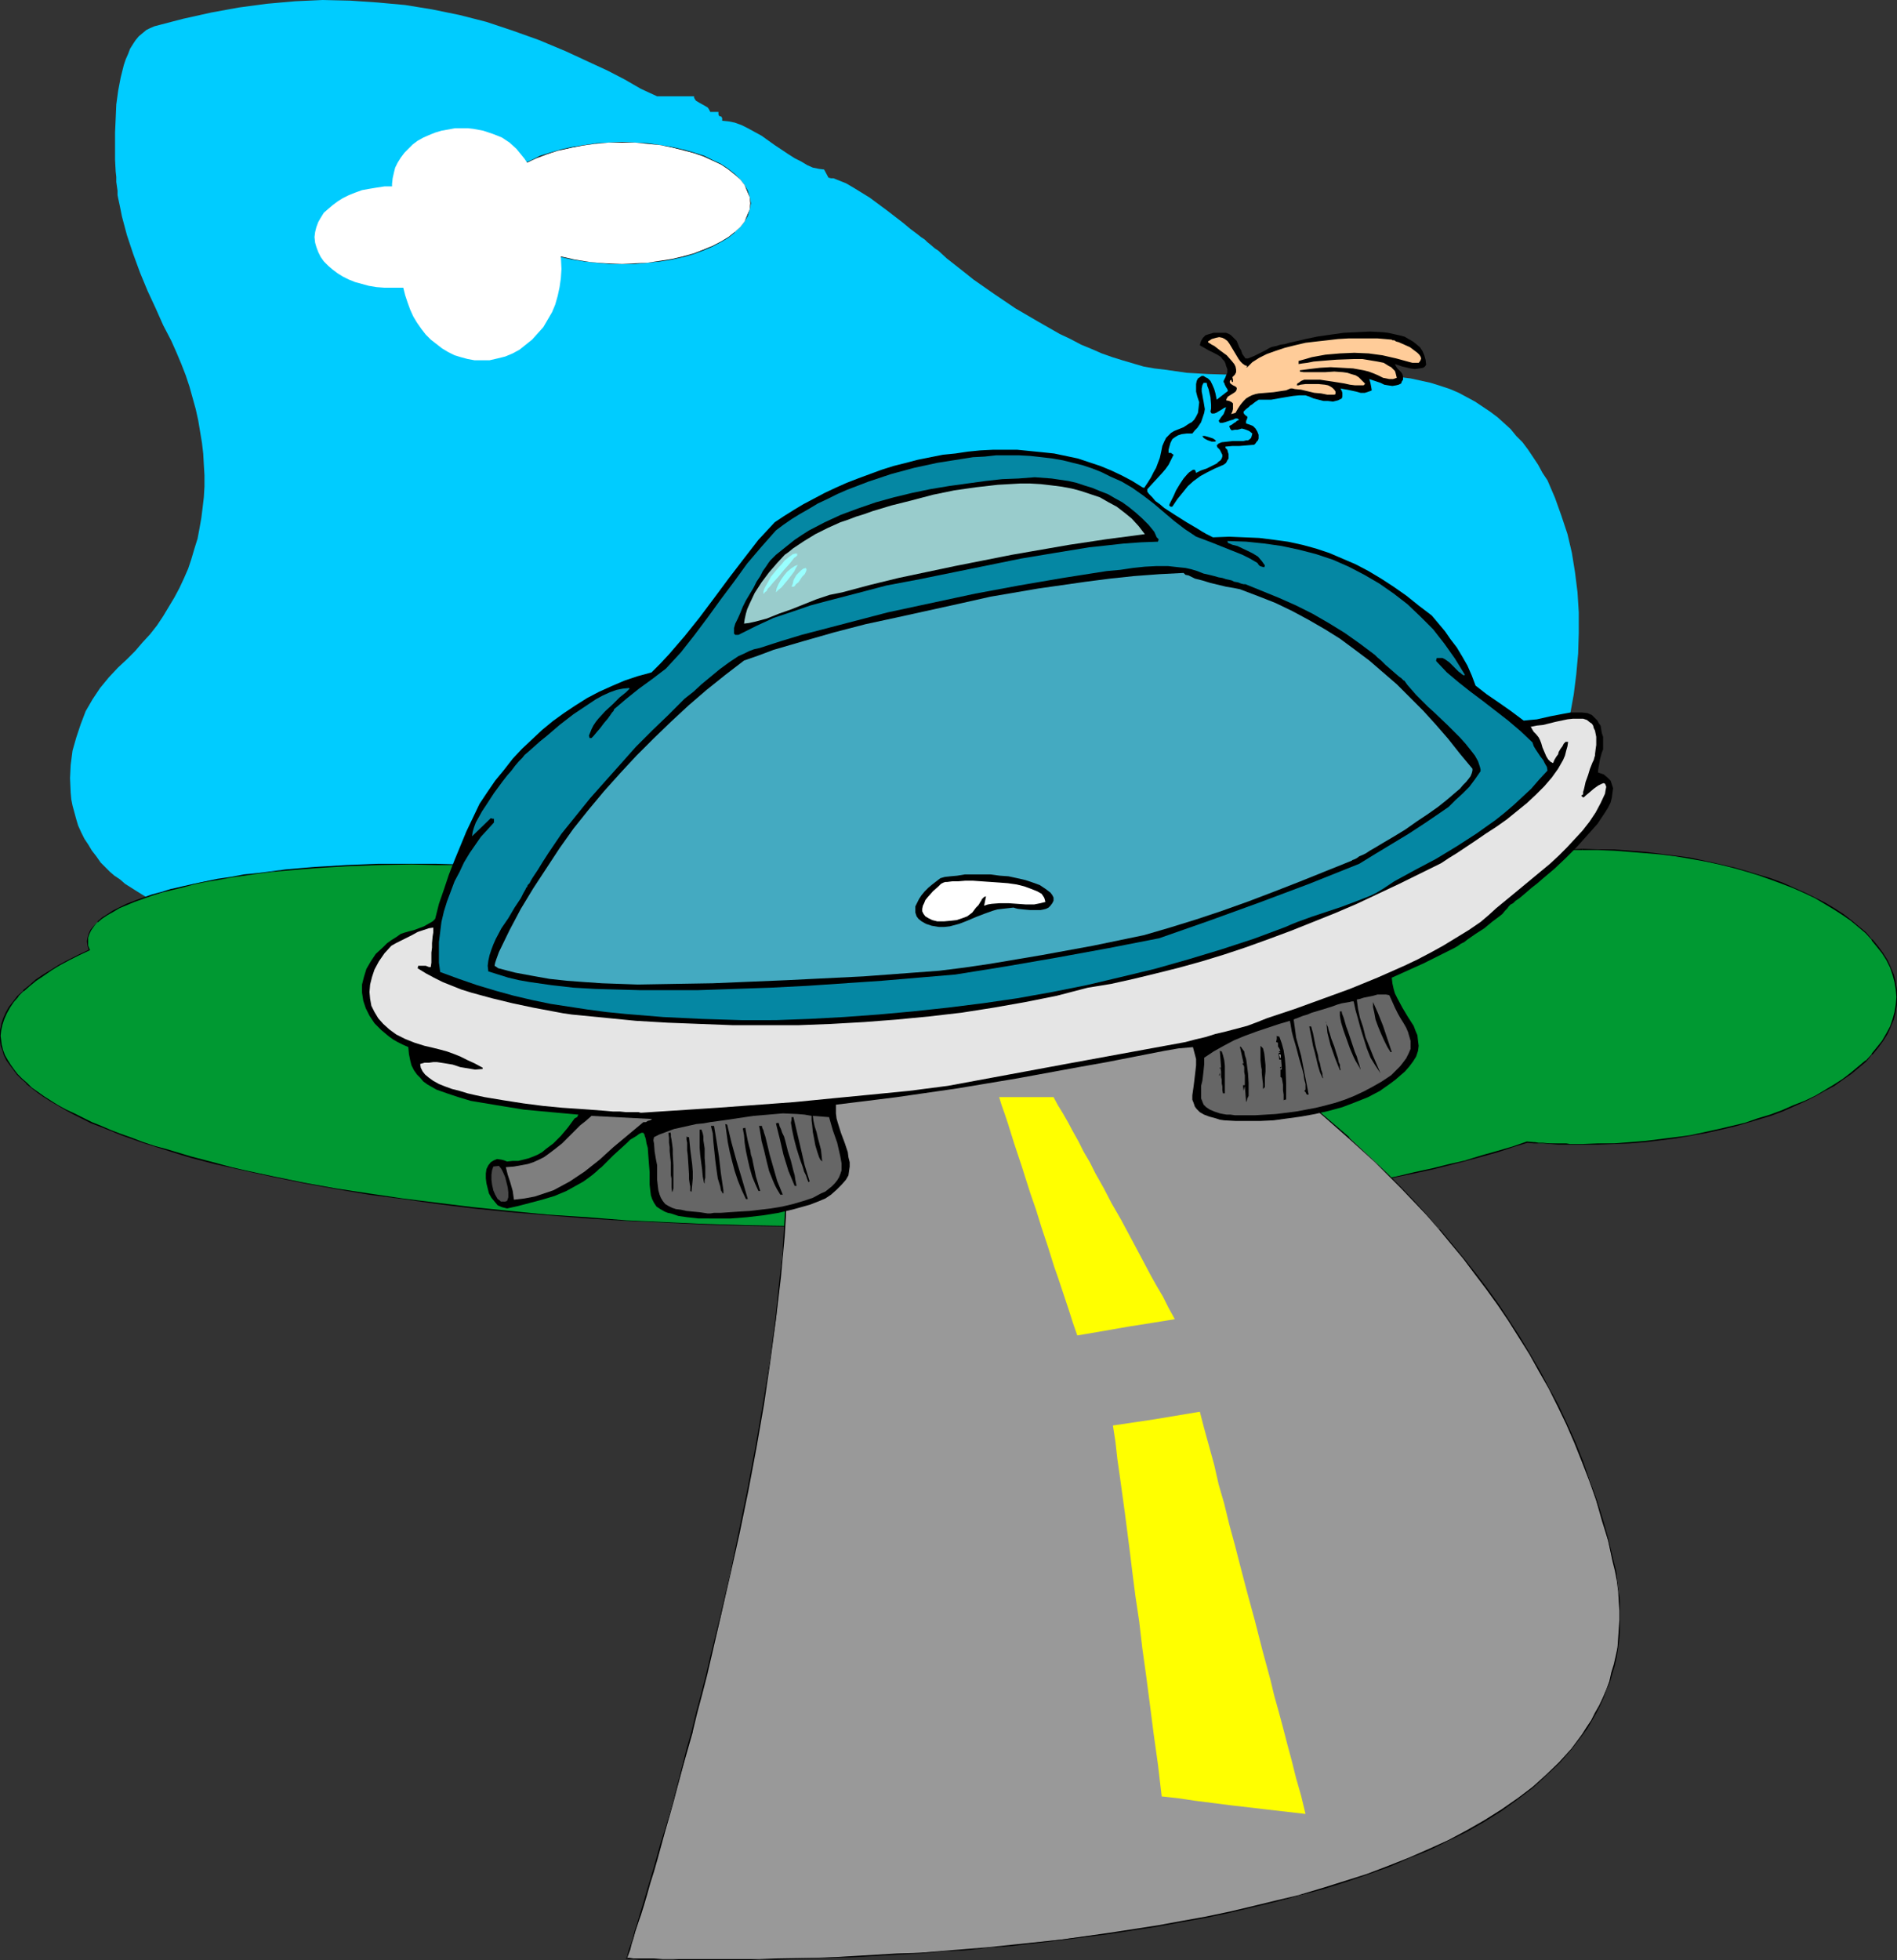
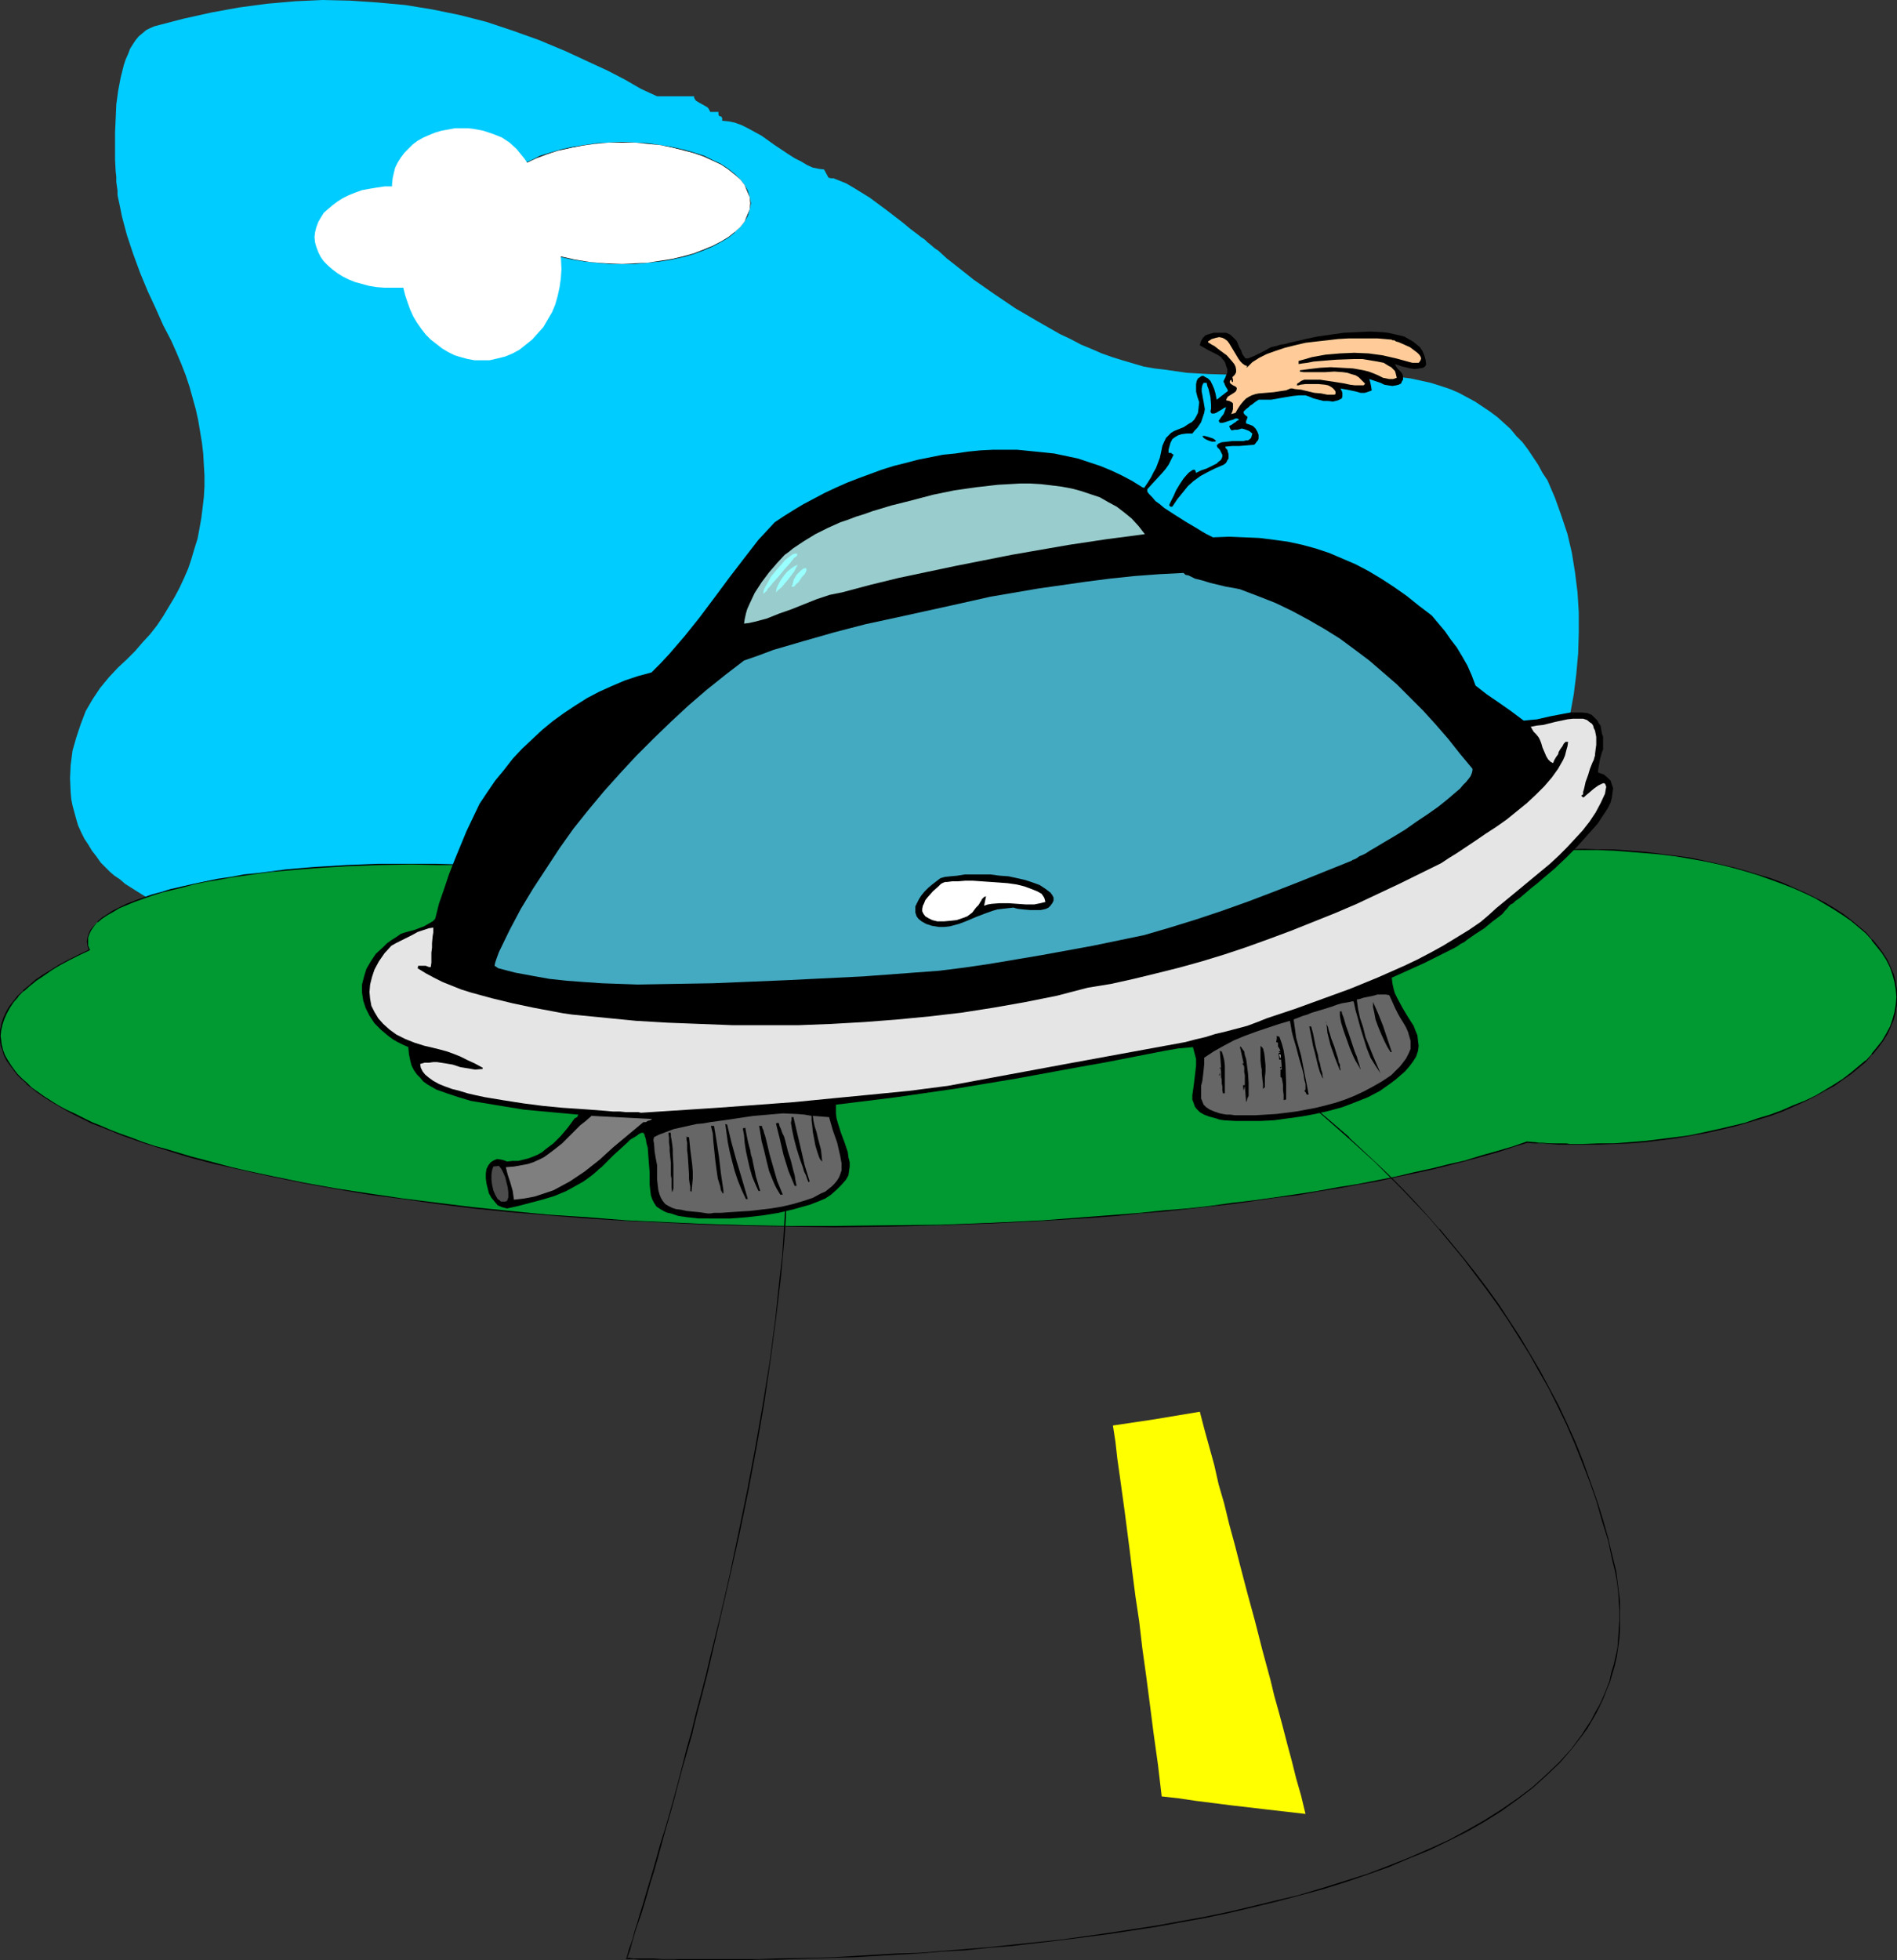
<svg xmlns="http://www.w3.org/2000/svg" xmlns:ns1="http://sodipodi.sourceforge.net/DTD/sodipodi-0.dtd" xmlns:ns2="http://www.inkscape.org/namespaces/inkscape" version="1.0" width="129.724mm" height="134mm" id="svg50" ns1:docname="Cartoon 113.wmf">
  <rect width="100%" height="100%" fill="#333333" stroke="none" />
  <ns1:namedview id="namedview50" pagecolor="#ffffff" bordercolor="#000000" borderopacity="0.25" ns2:showpageshadow="2" ns2:pageopacity="0.0" ns2:pagecheckerboard="0" ns2:deskcolor="#d1d1d1" ns2:document-units="mm" />
  <defs id="defs1">
    <pattern id="WMFhbasepattern" patternUnits="userSpaceOnUse" width="6" height="6" x="0" y="0" />
  </defs>
  <path style="fill:#00ccff;fill-opacity:1;fill-rule:evenodd;stroke:none" d="m 169.841,24.886 -2.101,-0.97 -2.101,-0.97 -4.202,-2.424 -4.363,-2.262 -2.101,-0.97 -2.101,-0.97 -6.626,-3.07 -6.949,-2.909 L 132.512,7.918 125.725,5.656 118.776,3.878 111.665,2.424 104.717,1.293 97.606,0.646 90.496,0.162 83.386,0 76.275,0.323 69.003,0.97 61.731,1.939 54.621,3.232 47.349,4.848 39.915,6.787 38.784,7.272 37.814,7.757 36.845,8.565 35.875,9.373 35.067,10.342 l -0.646,0.97 -0.808,1.293 -0.485,1.293 -0.646,1.454 -0.485,1.454 -0.808,3.232 -0.646,3.394 -0.485,3.555 -0.162,3.717 -0.162,3.555 v 3.555 3.394 l 0.162,3.07 0.162,1.454 v 1.293 l 0.162,1.131 0.162,1.131 v 1.131 l 0.162,0.808 0.485,2.262 0.485,2.424 1.293,4.848 1.616,4.848 1.778,4.848 1.939,4.686 2.101,4.525 1.939,4.363 2.101,4.04 1.293,2.909 1.293,3.07 1.131,2.909 0.97,2.909 1.616,5.818 0.646,2.909 0.485,2.909 0.485,2.909 0.323,2.747 0.162,2.909 0.162,2.747 v 2.909 l -0.162,2.747 -0.323,2.747 -0.323,2.586 -0.485,2.747 -0.485,2.586 -0.808,2.586 -0.808,2.747 -0.808,2.424 -1.131,2.586 -1.131,2.424 -1.293,2.424 -1.454,2.424 -1.454,2.424 -1.616,2.424 -1.778,2.262 -1.939,2.101 -1.939,2.262 -2.101,2.101 -2.262,2.101 -2.424,2.586 -2.262,2.747 -1.939,2.909 -1.778,3.07 -1.293,3.394 -1.131,3.394 -0.97,3.394 -0.485,3.717 -0.162,3.394 0.162,3.717 0.162,1.778 0.323,1.616 0.485,1.778 0.485,1.778 0.485,1.616 0.808,1.778 0.808,1.616 0.97,1.454 0.97,1.616 1.131,1.454 1.131,1.616 1.293,1.293 1.131,1.131 1.131,0.97 1.454,0.97 1.293,1.131 3.07,1.939 3.394,2.101 3.394,1.939 3.232,1.778 3.232,1.454 1.616,0.808 1.454,0.646 1.778,0.808 2.101,0.646 2.101,0.808 2.424,0.646 2.424,0.808 2.586,0.646 2.747,0.646 2.747,0.485 5.979,1.131 6.141,0.808 6.302,0.808 6.464,0.485 6.302,0.323 6.464,0.162 6.141,-0.162 2.909,-0.162 2.909,-0.162 2.747,-0.323 2.747,-0.323 2.586,-0.485 2.424,-0.646 2.424,-0.485 2.101,-0.808 2.101,-0.646 1.939,-0.808 6.949,-3.555 3.717,-1.778 3.717,-1.778 7.434,-3.555 7.918,-3.717 7.918,-3.555 8.242,-3.394 8.242,-3.07 8.403,-2.909 4.202,-1.293 4.363,-1.293 4.202,-1.131 4.202,-0.97 4.363,-0.808 4.363,-0.808 4.202,-0.646 4.363,-0.323 4.202,-0.323 4.363,-0.162 4.202,0.162 4.363,0.162 4.202,0.485 4.202,0.646 4.202,0.808 4.202,1.131 2.586,0.808 2.747,0.808 2.909,1.131 2.909,1.131 3.07,1.293 3.232,1.293 3.232,1.293 3.394,1.454 6.787,3.07 7.11,3.07 7.272,2.909 7.272,2.747 7.272,2.424 3.555,1.131 3.717,0.808 3.555,0.808 3.555,0.808 3.555,0.485 3.555,0.323 3.394,0.162 3.394,-0.162 3.232,-0.323 3.232,-0.485 3.232,-0.808 2.909,-1.131 3.07,-1.293 2.747,-1.616 1.778,-1.293 1.778,-1.293 1.616,-1.454 1.778,-1.454 1.616,-1.616 1.616,-1.616 1.454,-1.778 1.454,-1.939 2.747,-3.717 2.586,-4.202 2.424,-4.363 2.101,-4.525 1.939,-4.686 1.616,-4.848 1.454,-5.171 1.293,-5.01 0.97,-5.333 0.646,-5.171 0.485,-5.333 0.162,-5.333 v -5.333 l -0.323,-5.171 -0.646,-5.171 -0.808,-5.01 -1.131,-4.848 -1.616,-4.848 -1.616,-4.525 -0.97,-2.262 -0.97,-2.262 -1.293,-1.939 -1.131,-2.101 -1.293,-1.939 -1.293,-1.939 -1.454,-1.939 -1.616,-1.616 -1.454,-1.778 -1.778,-1.616 -1.616,-1.454 -1.939,-1.454 -1.939,-1.293 -1.939,-1.293 -2.101,-1.131 -2.101,-1.131 -2.262,-0.97 -2.424,-0.808 -2.586,-0.808 -5.171,-1.131 -2.747,-0.323 -5.333,-0.646 -5.333,-0.323 -5.494,-0.162 h -5.494 l -11.15,0.323 -5.656,0.162 h -5.656 l -5.494,-0.162 -5.494,-0.323 -5.656,-0.808 -2.747,-0.323 -2.747,-0.485 -2.747,-0.808 -2.747,-0.808 -2.586,-0.808 -2.747,-0.97 -2.586,-1.131 -2.747,-1.131 -2.747,-1.454 -2.747,-1.293 -5.656,-3.232 -5.818,-3.394 -5.494,-3.717 -5.333,-3.717 -2.424,-1.939 -2.262,-1.778 -2.262,-1.778 -2.101,-1.939 -0.485,-0.323 -0.485,-0.323 -1.131,-0.97 -0.808,-0.646 -0.646,-0.646 -0.97,-0.646 -0.808,-0.646 -1.939,-1.454 -1.939,-1.616 -4.202,-3.232 -4.363,-3.232 -2.101,-1.293 -2.101,-1.293 -1.939,-1.131 -1.616,-0.646 -0.808,-0.323 -0.808,-0.323 h -0.646 l -0.646,-0.162 -1.131,-2.101 -1.293,-0.162 -1.616,-0.323 -1.454,-0.646 -1.616,-0.97 -1.616,-0.808 -1.778,-1.131 -3.394,-2.262 -3.394,-2.424 -1.778,-0.97 -1.778,-0.97 -1.616,-0.808 -1.778,-0.646 -1.616,-0.323 -1.616,-0.162 v -0.485 -0.162 l -0.162,-0.323 -0.162,-0.162 h -0.323 l -0.162,-0.162 -0.162,-0.323 v -0.162 -0.485 h -1.131 -0.97 l -0.162,-0.323 -0.162,-0.323 -0.323,-0.485 -0.808,-0.485 -1.454,-0.808 -0.808,-0.485 -0.323,-0.485 -0.162,-0.323 v -0.323 z" id="path1" />
  <path style="fill:#009932;fill-opacity:1;fill-rule:evenodd;stroke:none" d="m 409.009,219.453 h 4.04 l 4.202,0.162 4.04,0.323 4.04,0.323 3.878,0.485 3.878,0.485 3.717,0.485 3.717,0.808 3.717,0.646 3.394,0.97 3.394,0.808 3.394,0.97 3.07,1.131 3.07,1.131 3.07,1.131 2.747,1.293 2.747,1.454 2.586,1.293 2.262,1.454 2.424,1.454 2.101,1.616 1.939,1.616 1.778,1.616 1.616,1.778 1.454,1.616 1.293,1.778 1.131,1.778 0.808,1.778 0.808,1.939 0.485,1.939 0.323,1.939 0.162,1.939 -0.162,1.939 -0.323,1.939 -0.485,1.939 -0.808,1.778 -0.808,1.939 -1.131,1.778 -1.293,1.778 -1.454,1.616 -1.616,1.778 -1.778,1.616 -1.939,1.616 -2.101,1.454 -2.424,1.616 -2.262,1.454 -2.586,1.293 -2.747,1.454 -2.747,1.131 -3.07,1.293 -3.07,1.131 -3.07,0.97 -3.394,1.131 -3.394,0.808 -3.394,0.808 -3.717,0.808 -3.717,0.646 -3.717,0.646 -3.878,0.485 -3.878,0.485 -4.04,0.323 -4.04,0.162 -4.202,0.162 -4.04,0.162 h -2.101 -0.162 -0.97 l -0.97,-0.162 h -0.162 -1.778 -0.162 l -1.939,-0.162 h -0.323 -1.616 -0.323 -0.808 l -0.97,-0.162 h -0.323 l -1.778,-0.162 -3.717,1.293 -3.878,1.131 -4.04,1.131 -4.04,1.131 -4.363,1.131 -4.525,1.131 -4.525,0.97 -4.686,0.97 -5.01,1.131 -4.848,0.808 -5.171,0.97 -5.171,0.808 -5.333,0.97 -5.494,0.808 -5.656,0.646 -5.656,0.808 -5.818,0.808 -5.818,0.646 -5.979,0.485 -6.141,0.646 -6.141,0.485 -6.302,0.485 -6.302,0.485 -6.464,0.485 -13.09,0.485 -13.251,0.646 -13.574,0.162 -13.898,0.162 h -10.989 l -10.989,-0.323 -10.827,-0.323 -10.504,-0.323 -10.504,-0.485 -10.181,-0.808 -10.019,-0.808 -9.858,-0.808 -9.534,-0.97 -9.211,-1.131 -9.05,-1.131 -8.726,-1.293 -8.565,-1.454 -8.08,-1.454 -7.918,-1.616 -7.434,-1.454 -3.555,-0.97 -3.555,-0.808 -6.787,-1.778 -3.394,-0.97 -3.07,-0.97 -3.07,-0.97 -2.909,-0.97 -2.909,-0.97 -2.747,-0.97 -2.586,-1.131 -2.586,-0.97 -2.424,-0.97 -2.424,-1.131 -2.101,-1.131 -2.101,-0.97 -2.101,-1.293 -1.778,-0.97 -1.778,-1.131 -1.616,-1.293 -1.616,-1.131 -1.454,-1.131 -1.131,-1.131 -1.131,-1.293 -1.131,-1.131 -0.808,-1.293 -0.808,-1.131 -0.646,-1.293 -0.485,-1.293 -0.323,-1.131 -0.162,-1.293 L 0,267.61 l 0.162,-1.454 0.323,-1.454 0.485,-1.616 0.646,-1.454 0.808,-1.454 0.97,-1.293 1.293,-1.454 1.454,-1.454 1.454,-1.293 1.778,-1.454 1.939,-1.293 1.939,-1.454 2.262,-1.131 2.262,-1.293 2.586,-1.293 2.747,-1.293 -0.323,-1.131 -0.162,-1.131 0.162,-0.97 0.323,-1.131 0.485,-0.97 0.646,-0.97 0.97,-0.97 1.131,-0.97 1.293,-0.808 1.616,-0.97 1.616,-0.97 1.778,-0.808 2.101,-0.808 2.101,-0.808 2.424,-0.808 2.586,-0.646 2.586,-0.808 2.747,-0.646 2.909,-0.808 3.07,-0.646 3.07,-0.485 3.394,-0.646 3.394,-0.485 3.394,-0.485 3.717,-0.323 3.717,-0.485 3.717,-0.323 3.878,-0.323 8.08,-0.485 8.242,-0.323 8.565,-0.162 6.302,0.162 6.302,0.162 0.808,-1.293 1.131,-1.293 1.131,-1.293 1.293,-1.131 1.454,-1.131 1.454,-1.293 1.778,-1.131 1.778,-0.97 1.778,-1.131 1.939,-1.131 2.101,-0.97 2.262,-0.97 2.262,-0.97 2.262,-0.808 2.586,-0.808 2.586,-0.97 2.586,-0.646 2.747,-0.808 5.656,-1.293 5.979,-1.131 6.141,-1.131 6.464,-0.808 6.626,-0.485 6.949,-0.323 6.949,-0.162 h 4.525 l 4.525,0.162 4.363,0.323 4.363,0.323 4.202,0.485 4.202,0.485 4.04,0.485 4.04,0.808 3.717,0.646 3.717,0.808 3.717,0.97 3.394,0.97 3.394,0.97 3.232,1.131 2.909,1.293 2.909,1.131 2.747,-0.808 2.747,-0.808 2.909,-0.646 3.07,-0.646 3.232,-0.646 3.232,-0.646 3.394,-0.646 3.394,-0.485 3.555,-0.323 3.555,-0.485 3.717,-0.323 3.878,-0.162 7.757,-0.485 7.918,-0.162 6.464,0.162 6.302,0.162 6.302,0.485 5.979,0.646 5.818,0.646 5.494,0.808 5.333,0.97 5.01,1.131 4.686,1.293 4.525,1.293 1.939,0.808 2.101,0.646 1.939,0.808 1.778,0.646 1.616,0.97 1.616,0.808 1.454,0.808 1.454,0.808 1.293,0.97 1.293,0.808 0.97,0.97 0.97,0.97 0.646,-0.162 1.293,-0.162 h 0.485 0.162 l 1.454,-0.162 h 0.485 l 1.454,-0.162 h 0.323 0.162 l 1.616,-0.162 h 0.323 l 0.97,-0.162 h 0.808 0.162 0.97 l 0.97,-0.162 h 0.162 0.97 l 0.97,-0.162 v 0 h 3.07 z" id="path2" />
  <path style="fill:#000000;fill-opacity:1;fill-rule:evenodd;stroke:none" d="m 409.009,219.615 h 4.04 l 4.202,0.162 4.04,0.323 4.04,0.323 3.878,0.323 3.878,0.485 3.717,0.646 3.717,0.646 3.717,0.808 3.394,0.808 v 0 l 3.394,0.97 3.232,0.97 3.232,1.131 3.07,1.131 2.909,1.131 2.909,1.293 2.747,1.293 2.424,1.454 2.424,1.454 2.262,1.454 2.101,1.454 1.939,1.616 v 0 l 1.939,1.616 1.616,1.778 h -0.162 l 1.454,1.778 1.293,1.616 1.131,1.778 0.97,1.939 0.646,1.939 0.485,1.778 v 0 l 0.323,1.939 0.162,1.939 -0.162,1.939 -0.323,1.939 v 0 l -0.485,1.778 -0.646,1.939 -0.97,1.778 -1.131,1.939 -1.293,1.616 -1.454,1.778 h 0.162 l -1.616,1.778 v -0.162 l -1.939,1.616 -1.939,1.616 -2.101,1.616 -2.262,1.454 -2.424,1.454 -2.424,1.454 -2.747,1.293 -2.909,1.131 -2.909,1.293 -3.07,1.131 -3.232,0.97 -3.232,1.131 -3.394,0.808 v 0 l -3.394,0.808 -3.717,0.808 -3.717,0.808 -3.717,0.485 -3.878,0.485 -3.878,0.485 -4.04,0.323 -4.04,0.323 h -4.202 l -4.04,0.162 h -3.232 l -0.97,-0.162 h -2.101 -1.939 -0.323 l -1.616,-0.162 h -1.131 l -0.97,-0.162 h -0.323 l -1.778,-0.162 -3.717,1.293 -3.878,1.131 -4.04,1.131 -4.202,1.293 h 0.162 l -4.363,0.97 -4.525,1.131 -4.525,0.97 -4.686,1.131 -5.01,0.97 -4.848,0.97 -5.171,0.808 -5.171,0.97 -5.333,0.808 -5.494,0.808 -5.656,0.808 -5.656,0.646 -5.818,0.808 -5.818,0.646 -5.979,0.485 -6.141,0.646 -6.141,0.485 -6.302,0.485 -12.766,0.97 -13.09,0.646 -13.251,0.485 -13.574,0.162 -13.898,0.162 h -10.989 l -10.989,-0.162 -10.827,-0.323 -10.504,-0.485 -10.504,-0.485 -10.181,-0.808 -10.019,-0.646 -9.858,-0.97 -9.534,-0.97 -9.211,-1.131 -9.05,-1.131 -8.726,-1.293 -8.565,-1.293 -8.08,-1.454 -7.918,-1.616 -7.434,-1.616 -3.555,-0.808 -3.555,-0.97 v 0 l -6.787,-1.778 -3.232,-0.97 -3.232,-0.97 -3.07,-0.808 -2.909,-0.97 -2.909,-1.131 -2.747,-0.97 -2.586,-0.97 -2.586,-1.131 -2.424,-0.97 -2.262,-1.131 -2.262,-1.131 -2.101,-0.97 -2.101,-1.131 -1.778,-1.131 -1.778,-1.131 -1.616,-1.131 -1.616,-1.131 -1.293,-1.293 v 0 l -1.293,-1.131 -1.131,-1.131 v 0 l -0.97,-1.293 -0.808,-1.131 -0.808,-1.293 -0.646,-1.131 -0.485,-1.293 -0.323,-1.293 v 0.162 l -0.162,-1.293 -0.162,-1.293 0.162,-1.454 0.323,-1.454 v 0 l 0.485,-1.454 0.646,-1.454 0.808,-1.454 0.97,-1.454 1.293,-1.454 H 4.686 l 1.454,-1.454 v 0.162 l 1.454,-1.293 1.778,-1.454 1.939,-1.293 2.101,-1.454 2.101,-1.293 2.424,-1.293 2.586,-1.293 2.747,-1.293 -0.485,-1.131 v 0 -1.131 -0.97 0 l 0.323,-0.97 0.485,-0.97 0.808,-1.131 v 0 l 0.808,-0.97 v 0.162 l 1.131,-0.97 1.454,-0.97 1.454,-0.808 1.616,-0.97 1.939,-0.808 1.939,-0.808 4.525,-1.616 2.586,-0.808 2.586,-0.646 v 0 l 2.747,-0.646 2.909,-0.808 3.07,-0.646 3.07,-0.485 3.394,-0.646 3.394,-0.485 3.394,-0.485 3.717,-0.485 3.717,-0.323 3.717,-0.323 3.878,-0.323 8.08,-0.485 8.242,-0.323 8.565,-0.162 6.302,0.162 h 6.302 l 0.97,-1.293 1.131,-1.293 h -0.162 l 1.293,-1.131 1.131,-1.293 v 0 l 1.454,-1.131 1.616,-1.131 1.616,-1.131 1.778,-1.131 1.939,-0.97 1.939,-1.131 2.101,-0.97 2.101,-0.97 2.262,-0.97 2.424,-0.808 2.424,-0.97 2.586,-0.808 2.586,-0.808 2.747,-0.646 v 0 l 5.656,-1.454 5.979,-1.131 6.141,-0.97 6.464,-0.808 6.626,-0.485 6.949,-0.323 6.949,-0.162 h 4.525 l 4.525,0.162 4.363,0.323 4.363,0.323 4.202,0.323 4.202,0.646 4.04,0.485 4.04,0.646 3.717,0.808 3.717,0.808 -3.717,-1.131 -3.717,-0.646 -4.04,-0.646 -4.04,-0.646 -4.202,-0.485 -4.202,-0.485 -4.363,-0.323 -4.363,-0.323 h -4.525 l -4.525,-0.162 -6.949,0.162 -6.949,0.323 -6.626,0.646 -6.464,0.646 -6.141,1.131 -5.979,1.131 -5.656,1.293 h -0.162 l -2.586,0.808 -2.747,0.808 -2.586,0.808 -2.424,0.808 -2.424,0.808 -2.101,0.97 -2.262,0.97 -2.101,1.131 -1.939,0.97 -1.939,1.131 -1.778,1.131 -1.616,1.131 -1.616,1.131 -1.293,1.131 v 0 l -1.293,1.293 -1.131,1.131 h -0.162 l -1.131,1.293 -0.808,1.293 h 0.162 l -6.302,-0.162 h -6.302 -8.565 l -8.242,0.323 -8.08,0.485 -3.878,0.323 -3.717,0.323 -3.717,0.485 -3.717,0.485 -3.394,0.323 -3.394,0.646 -3.394,0.485 -3.07,0.646 -3.07,0.646 -2.909,0.646 -2.747,0.646 h -0.162 l -2.586,0.808 -2.424,0.646 -4.525,1.616 -2.101,0.808 -1.939,0.97 -1.616,0.808 -1.454,0.97 -1.293,0.808 -1.131,0.97 v 0.162 l -0.97,0.97 v 0 l -0.808,0.97 -0.485,0.97 -0.323,1.131 -0.162,0.97 0.162,1.131 0.323,1.131 0.162,-0.162 -2.747,1.293 -2.586,1.293 -2.424,1.293 -2.101,1.293 -2.101,1.293 -1.939,1.293 -1.616,1.454 -1.616,1.293 v 0.162 l -1.454,1.293 v 0 l -1.131,1.454 -1.131,1.454 -0.808,1.454 -0.646,1.454 -0.485,1.454 v 0.162 L 0,266.156 v 1.454 1.293 l 0.162,1.293 v 0 l 0.485,1.293 0.323,1.131 0.646,1.293 0.808,1.131 0.97,1.293 0.97,1.293 v 0 l 1.131,1.131 1.293,1.131 v 0.162 l 1.454,1.131 1.454,1.131 1.616,1.131 1.778,1.131 1.939,1.131 1.939,1.131 2.101,1.131 2.262,1.131 2.262,1.131 2.586,0.97 2.424,0.97 2.747,1.131 2.747,0.97 2.747,0.97 3.07,0.97 3.07,0.97 3.07,0.97 3.232,0.97 6.787,1.778 h 0.162 l 3.555,0.808 3.555,0.808 7.434,1.616 7.918,1.616 8.08,1.454 8.565,1.454 8.726,1.131 9.05,1.293 9.211,1.131 9.534,0.97 9.858,0.808 10.019,0.808 10.181,0.646 10.504,0.485 10.504,0.485 10.827,0.323 10.989,0.162 10.989,0.162 13.898,-0.162 13.574,-0.323 13.251,-0.485 13.09,-0.646 12.766,-0.808 6.302,-0.485 6.141,-0.646 6.141,-0.485 5.979,-0.646 5.818,-0.646 5.818,-0.646 5.656,-0.808 5.656,-0.808 5.494,-0.646 5.333,-0.97 5.171,-0.808 5.171,-0.97 4.848,-0.808 5.01,-1.131 4.686,-0.97 4.525,-0.97 4.525,-1.131 4.363,-1.131 v 0 l 4.202,-1.131 4.04,-1.131 3.878,-1.293 3.717,-1.131 h -0.162 l 1.778,0.162 h 0.323 0.97 1.131 l 1.616,0.162 h 0.323 l 1.939,0.162 h 2.101 0.97 3.232 4.04 l 4.202,-0.162 4.04,-0.162 4.04,-0.323 3.878,-0.485 3.878,-0.485 3.717,-0.646 3.717,-0.646 3.717,-0.808 3.394,-0.808 h 0.162 l 3.394,-0.97 3.232,-0.97 3.232,-0.97 3.07,-1.131 2.909,-1.293 2.909,-1.293 2.586,-1.293 2.586,-1.454 2.424,-1.293 2.262,-1.616 2.101,-1.454 1.939,-1.616 1.939,-1.616 v 0 l 1.454,-1.778 h 0.162 l 1.454,-1.778 1.293,-1.778 1.131,-1.778 0.808,-1.778 0.808,-1.939 0.485,-1.778 v -0.162 l 0.323,-1.939 v -1.939 -1.939 l -0.323,-1.939 v -0.162 l -0.485,-1.778 -0.808,-1.939 -0.808,-1.778 -1.131,-1.778 -1.293,-1.778 -1.454,-1.778 h -0.162 l -1.454,-1.778 -1.939,-1.616 v 0 l -1.939,-1.616 -2.101,-1.616 -2.262,-1.454 -2.424,-1.454 -2.586,-1.293 -2.586,-1.293 -2.909,-1.293 -2.909,-1.293 -3.07,-1.131 -3.232,-0.97 -3.232,-0.97 -3.394,-0.97 h -0.162 l -3.394,-0.808 -3.717,-0.808 -3.717,-0.808 -3.717,-0.485 -3.878,-0.485 -3.878,-0.485 -4.04,-0.323 -4.04,-0.323 h -4.202 l -4.04,-0.162 z" id="path3" />
  <path style="fill:#000000;fill-opacity:1;fill-rule:evenodd;stroke:none" d="m 239.329,204.101 v 0 l 3.717,0.97 3.394,0.97 3.394,0.97 3.07,1.131 3.07,1.131 2.909,1.293 2.747,-0.808 2.909,-0.808 h -0.162 l 2.909,-0.646 3.07,-0.808 3.232,-0.646 3.232,-0.646 3.394,-0.485 3.394,-0.485 3.555,-0.485 3.555,-0.323 3.717,-0.323 3.878,-0.323 7.757,-0.323 7.918,-0.162 6.464,0.162 6.302,0.162 6.302,0.485 5.979,0.646 5.818,0.646 5.494,0.808 5.333,0.97 5.01,1.131 4.686,1.293 v 0 l 4.363,1.293 2.101,0.646 1.939,0.808 1.939,0.646 1.778,0.808 1.778,0.808 1.616,0.808 1.454,0.97 1.454,0.808 1.293,0.808 1.131,0.97 1.131,0.808 v 0 l 0.808,0.97 h 0.808 l 1.293,-0.162 h 0.485 0.162 l 1.454,-0.162 h 0.485 l 1.454,-0.162 h 0.323 l 0.162,-0.162 v 0 h 1.616 0.323 l 0.97,-0.162 h 0.808 0.162 l 0.97,-0.162 h 0.97 0.162 0.97 l 0.97,-0.162 h 3.07 3.232 v -0.323 l -3.232,0.162 h -3.07 -0.97 -0.97 -0.162 l -0.97,0.162 h -0.97 -0.162 l -0.808,0.162 h -0.97 -0.323 l -1.616,0.162 h -0.323 0.162 -0.323 l -1.454,0.162 h -0.485 l -1.454,0.162 -0.162,0.162 h -0.485 -1.293 l -0.646,0.162 v 0 l -0.97,-0.97 v 0 l -0.97,-0.97 -1.293,-0.808 -1.131,-0.97 -1.454,-0.808 -1.454,-0.808 -1.616,-0.808 -1.778,-0.808 -1.778,-0.808 -1.939,-0.808 -1.939,-0.646 -2.101,-0.808 -4.363,-1.293 h -0.162 l -4.686,-1.131 -5.01,-1.293 -5.333,-0.97 -5.494,-0.808 -5.818,-0.646 -5.979,-0.646 -6.302,-0.323 -6.302,-0.323 h -6.464 -7.918 l -7.757,0.485 -3.878,0.162 -3.717,0.323 -3.555,0.485 -3.555,0.485 -3.394,0.485 -3.394,0.485 -3.232,0.646 -3.232,0.646 -3.07,0.646 -2.909,0.646 v 0 l -2.909,0.808 -2.586,0.808 h 0.162 l -2.909,-1.131 -3.07,-1.293 -3.232,-0.97 -3.232,-1.131 -3.555,-0.97 -3.555,-0.97 h -0.162 l -3.717,-0.808 z" id="path4" />
-   <path style="fill:#999999;fill-opacity:1;fill-rule:evenodd;stroke:none" d="m 192.627,246.279 66.094,-9.373 v 0 h 0.323 l 0.485,0.323 0.646,0.323 0.808,0.323 0.97,0.323 1.131,0.485 1.454,0.646 1.293,0.646 1.616,0.646 1.778,0.97 1.778,0.808 2.101,0.97 2.101,0.97 2.262,1.293 2.262,1.131 2.586,1.293 2.586,1.293 2.586,1.454 2.747,1.616 2.747,1.616 2.909,1.616 3.07,1.778 2.909,1.939 3.232,1.939 3.07,1.939 3.232,2.101 3.232,2.262 3.394,2.262 3.394,2.262 6.626,5.01 6.949,5.333 6.787,5.494 6.949,5.979 6.787,6.302 3.394,3.394 3.232,3.232 3.394,3.555 3.232,3.555 3.232,3.555 3.07,3.717 3.232,3.878 2.909,3.717 3.07,4.04 2.909,4.04 2.747,4.202 2.747,4.202 2.586,4.363 2.586,4.363 2.586,4.525 2.262,4.686 2.262,4.686 2.101,4.686 1.939,4.848 1.939,5.01 1.616,5.171 1.616,5.01 1.454,5.333 1.293,5.333 0.646,2.586 0.485,2.586 0.323,2.586 0.162,2.586 0.162,2.424 v 2.424 l -0.162,2.424 -0.162,2.262 -0.323,2.424 -0.323,2.262 -0.485,2.101 -0.646,2.262 -0.646,2.101 -0.646,2.101 -0.97,2.101 -0.97,1.939 -0.97,2.101 -1.131,1.939 -1.131,1.778 -1.293,1.939 -2.747,3.555 -3.07,3.394 -3.232,3.394 -3.717,3.07 -3.878,3.07 -4.04,2.909 -4.525,2.747 -4.525,2.586 -4.686,2.586 -5.01,2.262 -5.171,2.262 -5.494,2.101 -5.333,1.939 -5.656,1.939 -5.818,1.778 -5.818,1.778 -6.141,1.454 -5.979,1.454 -6.141,1.454 -6.141,1.293 -6.302,1.131 -6.141,1.131 -12.605,1.939 -12.605,1.616 -12.443,1.454 -6.141,0.646 -5.979,0.485 -5.979,0.485 -5.818,0.323 -5.818,0.323 -5.494,0.323 -5.494,0.323 -5.333,0.162 -5.171,0.323 h -5.01 l -4.686,0.162 -4.525,0.162 h -4.363 -14.867 -2.909 -2.747 l -2.424,-0.162 h -2.101 -1.616 l -1.454,-0.162 h -0.97 -0.808 l 0.162,-0.162 v -0.485 l 0.323,-0.646 0.323,-0.97 0.323,-1.293 0.646,-1.616 0.485,-1.778 0.646,-1.939 0.646,-2.424 0.808,-2.424 0.808,-2.747 0.808,-2.909 0.97,-3.232 0.97,-3.232 0.97,-3.555 1.131,-3.717 0.97,-3.878 1.131,-4.04 1.293,-4.202 1.131,-4.202 1.131,-4.525 1.293,-4.686 1.131,-4.686 1.293,-4.848 1.293,-5.01 1.131,-4.848 2.586,-10.504 2.262,-10.504 2.424,-10.827 2.262,-10.989 2.101,-11.15 1.939,-11.15 1.616,-10.989 1.616,-10.989 1.131,-10.827 0.485,-5.333 0.485,-5.171 0.323,-5.171 0.323,-5.01 0.162,-5.01 v -4.848 -4.848 l -0.162,-4.686 -0.162,-4.525 -0.323,-4.363 -0.485,-4.202 -0.485,-4.202 -0.646,-3.878 -0.97,-3.717 -0.808,-3.717 -1.131,-3.394 -1.131,-3.232 -1.454,-2.909 -1.454,-2.909 z" id="path5" />
  <path style="fill:#000000;fill-opacity:1;fill-rule:evenodd;stroke:none" d="m 192.789,246.279 -0.162,0.162 66.094,-9.534 v 0 0.162 h 0.323 v 0 l 0.485,0.162 0.646,0.323 0.808,0.323 0.97,0.485 1.131,0.485 1.293,0.646 1.454,0.646 1.616,0.646 1.778,0.808 1.778,0.97 2.101,0.97 2.101,0.97 2.262,1.131 2.262,1.293 2.424,1.293 2.586,1.293 2.586,1.454 2.747,1.616 2.909,1.616 2.909,1.616 2.909,1.778 3.07,1.778 3.07,1.939 3.232,2.101 3.232,2.101 3.232,2.262 3.232,2.101 3.394,2.424 6.787,5.01 6.787,5.171 6.949,5.656 6.787,5.979 v 0 l 6.787,6.141 3.394,3.394 3.394,3.394 3.232,3.394 3.394,3.555 3.07,3.555 v 0 l 3.07,3.717 3.232,3.878 2.909,3.878 3.07,4.04 2.909,4.04 2.747,4.04 2.747,4.363 2.747,4.363 2.424,4.363 2.586,4.525 2.262,4.525 2.262,4.686 2.101,4.848 1.939,4.848 1.939,5.01 1.778,5.01 1.454,5.171 1.616,5.171 v 0 l 1.131,5.333 0.646,2.586 0.485,2.586 0.323,2.586 0.162,2.586 0.162,2.424 v 2.424 l -0.162,2.424 -0.162,2.262 -0.162,2.424 -0.485,2.262 -0.485,2.101 v 0 l -0.646,2.101 -0.485,2.262 -0.808,2.101 -0.808,1.939 -0.97,2.101 -1.131,1.939 -0.97,1.939 -1.293,1.939 -1.131,1.778 -2.747,3.717 v 0 l -3.07,3.394 -3.394,3.232 v 0 l -3.555,3.232 -3.878,2.909 -4.202,2.909 -4.363,2.747 -4.525,2.586 -4.848,2.586 -5.01,2.262 -5.171,2.262 -5.333,2.101 -5.494,2.101 -5.656,1.778 -5.656,1.778 -5.979,1.778 h 0.162 l -6.141,1.454 -5.979,1.454 -6.141,1.454 -6.141,1.293 -6.302,1.131 -6.141,1.131 -12.605,1.939 -12.605,1.778 -12.443,1.293 -6.141,0.646 -5.979,0.485 -5.979,0.485 -5.818,0.485 -5.818,0.162 -5.494,0.323 -5.494,0.323 -5.333,0.323 -5.171,0.162 -9.696,0.162 -4.525,0.162 h -4.363 -14.867 -2.909 -2.747 l -2.424,-0.162 h -2.101 -1.616 -1.454 l -0.97,-0.162 h -0.808 l 0.162,0.162 v 0 l 0.162,-0.485 0.646,-1.778 0.323,-1.293 0.485,-1.616 0.485,-1.778 0.646,-1.939 0.808,-2.262 0.808,-2.586 0.808,-2.747 0.808,-2.909 0.97,-3.07 0.97,-3.394 0.97,-3.555 0.97,-3.555 1.131,-3.878 1.131,-4.04 1.131,-4.363 1.131,-4.202 1.293,-4.525 1.293,-4.525 v -0.162 l 1.131,-4.686 1.293,-4.848 1.293,-5.01 1.131,-4.848 2.424,-10.504 2.424,-10.504 2.424,-10.827 2.262,-10.989 2.101,-11.15 1.939,-11.15 1.616,-10.989 1.454,-10.989 1.293,-10.827 0.485,-5.333 0.485,-5.171 0.323,-5.171 0.162,-5.01 0.323,-5.01 v -4.848 -4.848 l -0.162,-4.686 -0.162,-4.525 -0.323,-4.363 -0.485,-4.202 -0.485,-4.202 -0.808,-3.878 -0.808,-3.717 -0.808,-3.717 v 0 l -1.131,-3.394 -1.293,-3.232 -1.293,-3.07 -1.454,-2.747 -1.616,-2.586 h -0.323 l 1.616,2.747 1.616,2.747 1.293,3.07 1.131,3.07 1.131,3.555 v -0.162 l 0.97,3.717 0.808,3.717 0.646,3.878 0.485,4.202 0.485,4.202 0.323,4.363 0.323,4.525 v 4.686 4.848 4.848 l -0.162,5.01 -0.323,5.01 -0.323,5.171 -0.323,5.171 -0.646,5.333 -1.131,10.827 -1.454,10.989 -1.778,10.989 -1.939,11.15 -2.101,11.15 -2.262,10.989 -2.262,10.827 -2.424,10.504 -2.586,10.504 -1.131,4.848 -1.293,5.01 -1.293,4.848 -1.131,4.686 v 0 l -1.293,4.525 -1.131,4.525 -1.131,4.363 -1.131,4.202 -1.131,4.04 -1.131,3.878 -1.131,3.555 -0.97,3.555 -0.97,3.394 -0.97,3.232 -0.808,2.747 -0.808,2.747 -0.808,2.586 -0.646,2.262 -0.646,1.939 -0.485,1.939 -0.485,1.454 -0.485,1.293 -0.485,1.778 -0.162,0.485 -0.162,0.323 h 0.97 0.97 l 1.454,0.162 h 1.616 2.101 2.424 2.747 l 2.909,0.162 h 14.867 l 4.363,-0.162 h 4.525 l 9.696,-0.323 5.171,-0.162 5.333,-0.162 5.494,-0.323 5.494,-0.323 5.818,-0.323 5.818,-0.485 5.979,-0.323 5.979,-0.646 6.141,-0.485 12.443,-1.454 12.605,-1.616 12.605,-1.939 6.141,-1.131 6.302,-1.131 6.141,-1.293 6.141,-1.454 5.979,-1.454 6.141,-1.616 v 0 l 5.979,-1.616 5.656,-1.778 5.656,-1.939 5.494,-1.939 5.333,-2.262 5.171,-2.101 5.01,-2.424 4.848,-2.424 4.525,-2.586 4.363,-2.747 4.04,-2.909 4.04,-3.07 3.555,-3.232 v 0 l 3.394,-3.232 3.07,-3.555 v 0 l 2.747,-3.555 1.293,-1.778 1.131,-1.939 1.131,-1.939 0.97,-1.939 0.97,-2.101 0.808,-2.101 0.808,-1.939 0.646,-2.262 0.646,-2.101 v -0.162 l 0.485,-2.101 0.323,-2.262 0.323,-2.424 0.162,-2.262 v -2.424 -2.424 -2.424 l -0.323,-2.586 -0.323,-2.586 -0.323,-2.586 -0.646,-2.586 -1.293,-5.333 v -0.162 l -1.454,-5.171 -1.616,-5.171 -1.778,-5.01 -1.778,-5.01 -1.939,-4.848 -2.101,-4.686 -2.262,-4.848 -2.424,-4.525 -2.424,-4.525 -2.586,-4.363 -2.586,-4.363 -2.747,-4.202 -2.747,-4.202 -2.909,-4.04 -3.07,-4.04 -3.07,-3.878 -3.07,-3.717 -3.07,-3.717 h -0.162 l -3.232,-3.717 -3.232,-3.555 -3.232,-3.394 -3.394,-3.394 -3.394,-3.232 -6.787,-6.302 v -0.162 l -6.787,-5.818 -6.949,-5.656 -6.787,-5.333 -6.787,-5.01 -3.394,-2.262 -3.232,-2.262 -3.232,-2.262 -3.394,-2.101 -3.07,-1.939 -3.07,-1.939 -3.07,-1.939 -3.07,-1.778 -2.747,-1.616 -2.909,-1.616 -2.747,-1.454 -2.586,-1.454 -2.586,-1.454 -2.424,-1.293 -2.424,-1.131 -2.101,-1.131 -2.262,-1.131 -1.939,-0.97 -1.939,-0.808 -1.616,-0.808 -1.616,-0.808 -1.454,-0.646 -1.293,-0.646 -1.131,-0.323 -0.97,-0.485 -0.97,-0.323 -0.485,-0.323 -0.485,-0.162 -0.485,-0.162 0.162,0.162 -0.162,-0.162 -66.256,9.534 z" id="path6" />
  <path style="fill:#ffff00;fill-opacity:1;fill-rule:evenodd;stroke:none" d="m 220.745,231.735 1.778,-0.323 1.778,-0.323 3.555,-0.808 1.293,1.293 1.293,1.293 1.454,1.293 1.454,1.454 1.616,1.454 1.778,1.778 1.778,1.616 1.939,1.778 2.747,2.747 1.293,1.293 1.616,1.454 1.616,1.616 1.778,1.454 1.778,1.778 1.778,1.778 1.939,1.778 2.101,1.939 2.101,2.101 2.101,1.939 2.262,2.262 2.424,2.424 2.586,2.262 2.586,2.586 h -10.504 -9.534 l -1.778,-2.424 -1.778,-2.101 -1.616,-2.262 -1.454,-2.101 -1.616,-1.939 -1.454,-1.939 -1.293,-1.778 -1.454,-1.616 -2.424,-3.394 -2.262,-3.07 -2.101,-2.747 -0.97,-1.293 -0.97,-1.131 -1.454,-1.778 -1.293,-1.778 -1.131,-1.616 -1.293,-1.454 -1.131,-1.454 -0.97,-1.454 z" id="path7" />
-   <path style="fill:#ffff00;fill-opacity:1;fill-rule:evenodd;stroke:none" d="m 258.237,283.447 h 7.11 6.949 l 1.131,2.101 1.293,2.101 1.293,2.262 1.293,2.424 1.454,2.586 1.293,2.586 1.616,2.747 1.454,2.909 2.101,3.717 2.101,4.04 2.424,4.202 2.424,4.525 2.586,4.848 2.747,5.171 1.454,2.586 1.616,2.747 1.454,2.909 1.616,2.909 -5.979,0.97 -6.141,0.97 -6.464,1.131 -6.626,1.131 -1.131,-3.232 -0.97,-3.07 -0.97,-2.909 -0.97,-2.909 -0.97,-2.909 -0.97,-2.747 -1.616,-5.171 -0.808,-2.424 -0.808,-2.424 -1.454,-4.686 -1.454,-4.202 -1.293,-4.04 -0.97,-3.07 -0.97,-2.909 -0.97,-2.909 -0.808,-2.586 -0.808,-2.586 -0.808,-2.424 -0.808,-2.262 z" id="path8" />
  <path style="fill:#ffff00;fill-opacity:1;fill-rule:evenodd;stroke:none" d="m 287.648,368.287 10.827,-1.616 5.818,-0.97 5.818,-0.97 1.131,4.363 1.293,4.686 1.293,4.686 1.131,5.01 1.454,5.01 1.293,5.333 1.454,5.333 1.454,5.656 1.778,6.787 1.939,7.11 1.939,7.595 2.101,7.757 0.97,4.04 1.131,4.04 1.131,4.202 1.131,4.363 1.131,4.202 1.131,4.525 1.293,4.525 1.131,4.686 -9.858,-1.131 -9.696,-1.131 -8.888,-1.131 -4.363,-0.646 -4.363,-0.485 -0.97,-8.242 -1.131,-8.08 -0.97,-7.595 -0.97,-7.434 -0.97,-6.949 -0.808,-6.949 -0.97,-6.464 -0.808,-6.302 -0.646,-5.333 -0.646,-5.01 -0.646,-5.01 -0.646,-4.686 -0.646,-4.686 -0.646,-4.525 -0.485,-4.363 z" id="path9" />
  <path style="fill:#000000;fill-opacity:1;fill-rule:evenodd;stroke:none" d="m 180.507,314.797 -1.454,-0.162 -1.454,-0.162 -1.131,-0.162 -1.131,-0.162 -0.97,-0.323 -0.97,-0.323 -0.808,-0.162 -0.808,-0.323 -1.131,-0.646 -0.97,-0.646 -0.646,-0.97 -0.485,-0.97 -0.323,-0.97 -0.162,-1.293 -0.162,-1.454 v -1.454 -1.778 l -0.162,-1.939 -0.162,-2.101 -0.162,-2.262 -0.323,-1.131 -0.162,-0.97 -0.162,-0.646 -0.162,-0.323 v -0.323 l -0.162,-0.162 -0.162,-0.323 h -0.485 l -0.646,0.323 -0.646,0.485 -0.808,0.485 -0.808,0.485 -0.808,0.808 -1.778,1.616 -1.778,1.616 -1.616,1.616 -0.808,0.808 -0.646,0.646 -0.646,0.485 -0.485,0.485 -1.131,0.97 -1.293,0.97 -1.131,0.808 -1.454,0.808 -2.909,1.616 -3.07,1.293 -3.232,0.97 -3.07,0.808 -3.07,0.808 -2.909,0.646 -1.293,-0.323 -1.131,-0.485 -0.808,-0.97 -0.808,-0.97 -0.646,-1.131 -0.323,-1.293 -0.323,-1.293 -0.162,-1.293 v -1.293 l 0.162,-1.131 0.485,-0.97 0.646,-0.808 0.808,-0.485 0.808,-0.323 1.131,0.162 0.646,0.162 0.808,0.323 1.454,-0.162 h 1.454 l 1.293,-0.323 1.293,-0.323 1.293,-0.485 1.131,-0.485 1.131,-0.646 0.97,-0.808 1.939,-1.454 1.939,-1.939 1.778,-2.101 1.778,-2.424 0.646,-0.323 0.162,-0.323 0.162,-0.323 -7.11,-0.646 -6.949,-0.646 -6.949,-1.131 -6.787,-1.131 -3.232,-0.97 -2.909,-0.97 -2.747,-0.97 -1.131,-0.646 -1.131,-0.646 -1.131,-0.808 -0.808,-0.97 -0.808,-0.808 -0.808,-1.131 -0.646,-1.293 -0.323,-1.293 -0.323,-1.616 -0.162,-1.778 -1.454,-0.646 -1.293,-0.646 -1.131,-0.646 -1.131,-0.808 -0.97,-0.808 -0.97,-0.808 -1.778,-1.778 -1.293,-1.939 -0.97,-1.939 -0.646,-1.939 -0.323,-2.101 v -2.101 l 0.485,-1.939 0.646,-2.101 1.131,-1.939 1.293,-1.939 1.939,-1.778 0.97,-0.97 1.131,-0.808 1.293,-0.808 1.131,-0.808 0.97,-0.323 1.131,-0.323 1.293,-0.323 1.293,-0.485 1.293,-0.485 1.131,-0.646 1.131,-0.646 0.646,-0.646 0.97,-3.878 1.293,-3.717 1.293,-3.878 1.454,-3.717 3.07,-7.434 3.394,-7.11 1.939,-2.909 2.101,-3.07 2.262,-2.747 2.262,-2.909 2.424,-2.586 2.586,-2.424 2.586,-2.424 2.747,-2.262 2.909,-2.101 2.909,-1.939 3.07,-1.939 3.07,-1.616 3.232,-1.454 3.394,-1.454 3.394,-1.131 3.555,-0.97 2.262,-2.262 2.262,-2.424 4.04,-4.686 3.878,-4.848 3.878,-5.171 3.717,-5.01 3.717,-4.848 3.878,-5.01 4.202,-4.525 2.424,-1.616 2.586,-1.616 2.424,-1.454 2.747,-1.454 2.747,-1.454 2.747,-1.293 2.909,-1.293 2.909,-1.131 3.07,-1.131 3.07,-1.131 3.07,-0.97 3.232,-0.808 3.07,-0.808 3.232,-0.646 3.232,-0.646 3.232,-0.323 3.232,-0.485 3.232,-0.323 3.232,-0.162 h 3.232 3.07 l 3.232,0.323 3.232,0.323 3.07,0.323 3.07,0.646 3.07,0.646 2.909,0.97 2.909,0.97 2.747,1.131 2.747,1.293 2.747,1.454 2.586,1.616 0.485,0.162 0.97,-1.454 0.808,-1.293 0.646,-1.293 0.646,-1.131 0.485,-1.293 0.485,-1.293 0.323,-1.454 0.323,-1.616 0.485,-1.131 0.485,-0.97 0.646,-0.646 0.646,-0.646 0.808,-0.485 0.808,-0.323 1.616,-0.646 1.454,-0.97 0.646,-0.323 0.646,-0.646 0.485,-0.808 0.485,-0.97 0.162,-1.293 0.162,-1.454 -0.485,-1.454 -0.323,-1.293 v -1.131 -0.808 l 0.162,-0.808 0.323,-0.646 0.485,-0.323 0.485,-0.323 h 0.485 l 0.485,0.323 0.646,0.323 0.646,0.646 0.485,0.97 0.485,1.131 0.323,1.131 0.323,1.616 1.454,-1.131 1.454,-1.131 -0.162,-0.485 -0.323,-0.485 -0.323,-0.646 -0.162,-0.485 -0.162,-0.162 v -0.323 l 0.162,-0.323 0.162,-0.323 0.162,-0.323 0.162,-0.485 0.323,-0.646 v -0.97 l -0.323,-0.808 -0.162,-0.646 -0.323,-0.646 -0.485,-0.485 -0.323,-0.485 -0.97,-0.646 -2.262,-1.131 -1.131,-0.646 -1.131,-0.646 0.162,-0.646 0.162,-0.485 0.485,-0.808 0.646,-0.646 0.97,-0.323 1.131,-0.323 h 0.97 2.262 l 0.808,0.323 0.485,0.323 0.808,0.808 0.646,0.646 0.323,0.808 0.323,0.808 0.485,0.808 0.323,0.97 0.808,1.131 h 0.646 l 0.808,-0.323 0.808,-0.323 0.97,-0.485 1.939,-0.97 0.808,-0.485 0.646,-0.323 0.646,-0.162 0.808,-0.162 0.97,-0.323 1.131,-0.162 1.131,-0.323 1.454,-0.323 2.747,-0.646 3.07,-0.646 3.394,-0.485 3.394,-0.485 3.394,-0.162 3.394,-0.162 3.232,0.162 1.454,0.162 1.454,0.323 1.454,0.323 1.293,0.323 1.131,0.646 1.131,0.646 0.808,0.646 0.97,0.808 0.646,0.97 0.485,1.131 0.323,1.131 0.162,1.293 -0.323,0.485 -0.485,0.323 -0.97,0.162 -1.131,0.162 -1.131,-0.162 -2.101,-0.485 -0.97,-0.323 -0.97,-0.323 0.323,0.646 0.323,0.485 0.485,0.485 0.485,0.485 0.323,0.485 0.162,0.646 v 0.485 0.323 l -0.323,0.485 -0.162,0.485 -0.646,0.323 -0.646,0.162 -0.97,0.162 -1.131,-0.162 -0.97,-0.162 -0.97,-0.485 -0.97,-0.323 -0.97,-0.323 -0.97,-0.323 0.162,0.485 0.162,0.646 0.162,0.808 0.162,0.97 -0.323,0.162 -0.485,0.162 -0.97,0.323 h -1.131 l -1.131,-0.323 -2.262,-0.485 -0.97,-0.162 -0.808,-0.162 0.323,0.646 0.162,0.485 v 0.646 0.323 l -0.162,0.485 -0.97,0.485 -1.293,0.323 -1.293,-0.162 h -1.131 l -2.586,-0.646 -1.131,-0.485 -0.485,-0.162 -0.485,-0.162 h -1.616 l -1.616,0.162 -2.909,0.485 -2.747,0.485 h -1.616 -1.616 l -0.485,0.323 -0.485,0.323 -0.808,0.646 -0.323,0.162 -0.485,0.485 -0.646,0.485 -0.646,0.646 v 0.323 l 0.162,0.323 0.323,0.323 0.485,0.323 v 0.323 l -0.162,0.485 -0.162,0.323 v 0.646 l 0.97,0.323 0.808,0.323 0.646,0.646 0.485,0.808 0.323,0.808 v 0.97 l -0.162,0.485 -0.323,0.323 -0.323,0.485 -0.323,0.323 -1.939,0.162 -1.939,0.162 h -1.778 l -1.778,0.162 v 0.323 l 0.485,0.485 0.162,0.646 0.162,0.485 v 0.485 0.646 l -0.323,0.485 -0.323,0.646 -0.646,0.485 -2.262,0.97 -1.939,0.97 -1.778,0.97 -1.778,1.293 -1.454,1.293 -1.293,1.616 -1.454,1.778 -1.293,1.939 h -0.485 l -0.323,-0.323 0.162,-0.485 0.323,-0.646 0.646,-1.293 0.646,-1.454 0.97,-1.616 0.97,-1.454 0.97,-1.131 0.485,-0.485 0.485,-0.323 0.485,-0.323 h 0.485 l 0.162,0.323 0.162,0.485 1.293,-0.646 1.454,-0.485 1.293,-0.646 1.293,-0.646 0.485,-0.485 0.485,-0.323 0.323,-0.485 0.162,-0.485 v -0.485 l -0.323,-0.646 -0.323,-0.646 -0.646,-0.646 -0.162,-0.485 0.485,-0.485 0.808,-0.323 1.454,-0.162 1.454,-0.162 h 1.454 1.293 l 0.646,-0.162 h 0.485 l 0.485,-0.323 0.323,-0.323 0.162,-0.485 0.162,-0.646 -0.808,-0.646 -0.808,-0.323 -0.485,-0.162 -0.646,-0.162 -0.485,0.162 -0.646,0.162 h -0.646 l -0.808,0.162 -0.323,-0.323 -0.162,-0.323 -0.162,-0.485 0.646,-0.323 0.646,-0.485 0.323,-0.162 0.323,-0.323 0.323,-0.162 0.323,-0.162 -0.485,-0.323 h -0.485 l -0.646,0.323 -0.646,0.162 -1.454,0.485 -0.646,0.162 h -0.646 l -0.162,-0.323 -0.162,-0.162 0.646,-0.97 0.646,-0.808 0.323,-0.808 0.323,-0.97 -0.485,0.162 -0.485,0.323 -1.616,0.97 -0.485,0.162 h -0.646 l -0.162,-0.162 -0.162,-0.323 0.162,-0.808 v -0.97 l -0.162,-1.939 -0.485,-2.101 -0.323,-0.808 -0.162,-0.808 h -0.808 l -0.323,0.646 -0.162,0.808 v 0.808 l 0.162,0.808 0.162,0.97 0.162,0.808 0.162,0.97 0.162,0.97 -0.162,0.97 -0.323,0.97 -0.485,1.454 -0.97,1.454 -0.646,0.646 -0.646,0.808 h -1.454 l -1.293,0.162 -0.97,0.323 -0.808,0.485 -0.646,0.485 -0.485,0.97 -0.323,1.131 -0.162,0.646 v 0.808 h 0.646 l 0.162,0.162 0.485,0.323 -0.646,1.293 -0.646,1.293 -0.808,1.131 -0.97,1.131 -1.939,2.101 -1.778,1.939 v 0.646 l 0.485,0.646 0.808,0.808 0.808,0.97 1.131,0.808 1.131,0.97 2.747,1.778 3.07,1.939 2.747,1.616 1.293,0.808 1.131,0.646 0.97,0.485 0.646,0.323 4.202,-0.162 3.878,0.162 3.878,0.162 3.878,0.485 3.555,0.485 3.717,0.808 3.555,0.97 3.394,1.131 3.394,1.454 3.394,1.454 3.394,1.778 3.232,1.939 3.232,2.101 3.232,2.262 3.232,2.586 3.394,2.586 3.394,4.04 1.454,2.101 1.616,2.101 1.454,2.424 1.293,2.262 1.131,2.586 0.97,2.586 2.909,2.262 3.07,2.101 3.232,2.262 3.232,2.424 1.616,-0.162 1.778,-0.162 3.555,-0.808 3.394,-0.646 1.778,-0.323 h 1.454 1.454 l 1.454,0.162 1.131,0.485 0.485,0.485 0.485,0.485 0.485,0.485 0.323,0.646 0.485,0.646 0.162,0.97 0.162,0.97 0.323,0.97 v 1.131 1.293 0.808 l -0.323,0.808 -0.485,1.778 -0.323,1.778 -0.162,0.97 v 0.646 l 1.454,0.485 0.97,0.808 0.808,0.808 0.323,0.97 0.323,0.97 -0.162,1.131 -0.162,1.293 -0.323,1.293 -0.646,1.293 -0.808,1.293 -0.97,1.454 -0.97,1.454 -1.293,1.454 -1.293,1.454 -2.747,3.07 -2.909,2.909 -2.909,2.747 -3.07,2.586 -1.293,1.131 -1.454,1.131 -1.131,0.97 -1.131,0.97 -0.97,0.808 -0.97,0.646 -0.646,0.646 -0.646,0.323 -0.323,0.323 -0.162,0.162 -0.323,0.485 -0.646,0.646 -0.646,0.808 -0.808,0.646 -1.939,1.454 -1.939,1.616 -2.262,1.454 -2.101,1.454 -0.808,0.646 -0.97,0.485 -0.646,0.485 -0.808,0.485 -8.08,4.04 -8.242,3.717 0.162,1.454 0.323,1.454 0.323,1.131 0.646,1.293 1.293,2.424 1.454,2.424 1.454,2.262 0.485,1.293 0.485,1.131 0.162,1.454 0.162,1.293 -0.162,1.293 -0.485,1.454 -0.808,1.293 -0.97,1.293 -1.131,1.293 -1.131,0.97 -1.293,1.131 -1.293,0.97 -2.747,1.939 -3.07,1.616 -3.232,1.293 -3.394,1.293 -3.555,0.97 -3.555,0.808 -3.555,0.646 -3.555,0.485 -3.555,0.485 -3.394,0.162 h -3.394 -3.07 l -2.909,-0.162 -1.131,-0.162 -0.97,-0.323 -1.778,-0.485 -1.293,-0.485 -1.131,-0.646 -0.808,-0.808 -0.485,-0.646 -0.323,-0.97 -0.323,-0.808 v -1.131 l 0.162,-1.131 0.162,-1.131 0.162,-1.293 0.323,-2.747 0.162,-1.454 v -1.616 l -0.808,-3.07 -3.717,0.323 -3.717,0.646 -7.434,1.454 -7.434,1.454 -7.272,1.293 -15.837,2.909 -15.514,2.586 -15.675,2.262 -7.757,0.97 -7.918,0.97 v 1.131 1.131 l 0.162,1.293 0.323,1.131 0.808,2.586 0.97,2.586 0.808,2.424 0.162,1.293 0.323,1.293 v 1.131 l -0.162,1.131 -0.162,1.131 -0.646,1.131 -1.131,1.293 -1.293,1.293 -1.454,1.293 -1.454,0.97 -1.939,0.808 -2.101,0.808 -4.04,1.131 -4.04,0.97 -4.04,0.646 -4.202,0.485 -4.202,0.323 z" id="path10" />
  <path style="fill:#666666;fill-opacity:1;fill-rule:evenodd;stroke:none" d="m 182.931,313.505 -2.101,-0.323 -1.778,-0.162 -1.616,-0.162 -1.454,-0.323 -1.293,-0.162 -0.97,-0.323 -0.97,-0.485 -0.808,-0.485 -0.646,-0.808 -0.485,-0.808 -0.323,-0.808 -0.323,-1.131 -0.162,-1.293 -0.162,-1.454 v -1.778 -1.939 l -0.162,-0.808 -0.162,-0.808 -0.162,-0.97 -0.162,-0.97 -0.162,-2.101 -0.162,-0.808 0.162,-0.808 1.293,-0.646 1.293,-0.485 2.586,-0.97 2.909,-0.646 2.909,-0.646 1.778,-0.162 1.778,-0.323 3.555,-0.485 7.595,-1.131 3.878,-0.323 3.717,-0.323 3.717,0.162 1.939,0.162 1.778,0.323 v 0.485 0.646 l 0.162,1.293 0.162,1.778 0.323,1.616 0.323,1.778 0.485,1.616 0.485,1.454 0.323,0.646 0.485,0.485 -0.162,-1.616 -0.162,-1.454 -0.808,-3.07 -0.323,-1.454 -0.485,-1.454 -0.323,-1.454 -0.162,-1.293 2.101,0.162 2.101,0.162 0.97,3.394 1.131,3.232 0.808,3.555 0.323,1.778 v 1.778 l -0.323,0.97 -0.323,0.808 -0.485,0.808 -0.646,0.808 -0.808,0.808 -0.808,0.646 -0.808,0.646 -1.131,0.485 -2.101,1.131 -2.424,0.808 -2.747,0.808 -2.747,0.646 -2.909,0.485 -2.747,0.323 -2.747,0.323 -2.747,0.162 -2.424,0.162 -2.262,0.162 h -1.778 l -0.97,0.162 z" id="path11" />
  <path style="fill:#4c4c4c;fill-opacity:1;fill-rule:evenodd;stroke:none" d="m 129.441,310.434 -0.323,-0.323 -0.485,-0.323 -0.646,-1.131 -0.485,-1.131 -0.323,-1.454 -0.162,-1.293 v -1.293 l 0.162,-1.131 0.162,-0.485 0.162,-0.485 1.454,-0.162 0.646,0.808 0.485,0.97 0.485,1.131 0.323,1.293 0.323,1.293 0.162,1.293 v 1.293 l -0.323,0.97 -0.485,0.162 h -0.323 z" id="path12" />
  <path style="fill:#7f7f7f;fill-opacity:1;fill-rule:evenodd;stroke:none" d="m 132.835,309.949 -0.162,-1.131 -0.162,-1.131 -0.646,-2.262 -0.323,-0.97 -0.323,-0.97 -0.485,-1.939 2.101,-0.162 1.778,-0.323 1.778,-0.323 1.454,-0.485 1.454,-0.646 1.293,-0.646 1.131,-0.808 1.293,-0.97 2.262,-1.778 2.262,-2.262 1.131,-1.131 1.293,-1.293 1.454,-1.131 1.454,-1.293 15.675,0.808 -0.485,0.323 -0.646,0.162 -0.485,0.323 h -0.646 l -3.878,3.232 -3.878,3.232 -3.555,3.232 -3.878,3.07 -1.939,1.293 -1.939,1.293 -2.101,1.131 -2.101,1.131 -2.424,0.808 -2.424,0.808 -2.586,0.485 z" id="path13" />
  <path style="fill:#000000;fill-opacity:1;fill-rule:evenodd;stroke:none" d="m 192.789,309.788 -1.131,-2.424 -0.97,-2.424 -0.808,-2.424 -0.646,-2.424 -0.646,-2.586 -0.485,-2.424 -0.646,-4.686 0.485,0.162 1.131,4.686 1.293,4.686 1.454,4.848 1.454,5.01 z" id="path14" />
  <path style="fill:#000000;fill-opacity:1;fill-rule:evenodd;stroke:none" d="m 201.677,308.657 -0.485,-0.808 -0.485,-0.808 -0.485,-0.97 -0.485,-1.131 -0.97,-2.424 -0.646,-2.586 -0.646,-2.747 -0.646,-2.424 -0.162,-1.131 -0.162,-0.97 -0.162,-0.97 -0.162,-0.808 h 0.646 l 0.162,0.162 v 0.323 l 0.162,0.323 0.162,0.323 0.162,0.646 0.323,0.97 0.323,1.293 0.808,3.394 0.97,3.394 0.97,3.394 1.454,3.555 h -0.323 z" id="path15" />
  <path style="fill:#000000;fill-opacity:1;fill-rule:evenodd;stroke:none" d="m 186.809,308.333 -0.485,-0.808 -0.162,-0.97 -0.646,-2.101 -0.323,-2.262 -0.323,-2.424 -0.485,-4.686 -0.162,-2.262 -0.485,-1.939 h 0.808 l 0.646,3.878 0.646,4.202 0.485,4.202 0.646,4.363 v 0.485 0.323 0 z" id="path16" />
  <path style="fill:#000000;fill-opacity:1;fill-rule:evenodd;stroke:none" d="m 173.72,308.01 -0.162,-1.293 v -1.131 -1.131 l -0.162,-0.808 v -1.778 -1.454 l -0.162,-1.454 -0.162,-1.616 v -0.97 l -0.162,-1.131 v -1.293 l -0.162,-1.293 h 0.323 l 0.162,-0.162 0.162,0.485 v 0.646 l 0.162,0.808 0.162,1.131 0.162,1.293 v 1.293 l 0.162,2.909 v 2.747 2.262 0.97 l -0.162,0.646 z" id="path17" />
  <path style="fill:#000000;fill-opacity:1;fill-rule:evenodd;stroke:none" d="m 178.568,307.849 -0.162,-0.162 v -0.485 -0.646 l -0.162,-0.808 -0.162,-1.131 v -1.131 l -0.162,-2.586 -0.162,-2.424 -0.162,-1.293 v -0.97 -0.97 l -0.162,-0.808 v -0.808 l 0.323,0.162 h 0.323 l 0.162,1.616 0.162,1.616 0.485,3.717 0.162,1.939 v 1.778 l -0.162,1.778 -0.162,1.616 z" id="path18" />
  <path style="fill:#000000;fill-opacity:1;fill-rule:evenodd;stroke:none" d="m 196.021,307.687 -0.808,-1.778 -0.808,-1.939 -0.646,-2.262 -0.485,-2.101 -0.485,-2.262 -0.323,-2.101 -0.162,-1.939 -0.323,-1.778 0.646,-0.162 0.323,1.778 0.323,1.616 0.323,1.293 0.323,1.131 0.162,1.131 0.323,0.97 0.323,1.616 0.646,3.07 0.485,1.616 0.323,1.131 0.323,0.97 h -0.323 z" id="path19" />
  <path style="fill:#000000;fill-opacity:1;fill-rule:evenodd;stroke:none" d="m 205.393,306.394 -0.808,-1.939 -0.808,-1.939 -0.646,-2.101 -0.646,-2.101 -0.485,-2.101 -0.485,-2.101 -0.485,-1.939 -0.485,-1.939 0.646,-0.162 0.162,0.323 0.162,0.646 0.323,0.646 0.323,0.97 0.485,0.97 0.323,1.131 0.646,2.586 0.808,2.586 0.646,2.586 0.323,1.131 0.162,1.131 0.162,0.808 0.162,0.808 h -0.162 z" id="path20" />
-   <path style="fill:#000000;fill-opacity:1;fill-rule:evenodd;stroke:none" d="m 181.961,305.586 -0.323,-1.616 -0.162,-1.778 -0.485,-3.717 -0.162,-1.939 v -1.778 -1.616 -1.293 h 0.485 l 0.162,0.485 0.162,0.485 0.162,0.808 v 0.97 l 0.323,2.101 v 2.424 l 0.162,2.262 v 1.131 0.808 0.97 l -0.162,0.646 v 0.485 0.323 z" id="path21" />
  <path style="fill:#000000;fill-opacity:1;fill-rule:evenodd;stroke:none" d="m 208.949,305.425 -0.323,-0.808 -0.323,-0.97 -0.485,-0.97 -0.323,-1.131 -0.808,-2.262 -0.808,-2.586 -0.646,-2.424 -0.485,-2.262 -0.323,-1.939 0.162,-0.808 v -0.646 h 0.485 l 1.939,8.242 0.97,4.202 1.293,4.202 h -0.162 z" id="path22" />
  <path style="fill:#666666;fill-opacity:1;fill-rule:evenodd;stroke:none" d="m 319.16,288.133 -1.131,-0.162 h -0.97 l -0.97,-0.162 -0.808,-0.162 -1.454,-0.485 -1.131,-0.485 -0.97,-0.646 -0.646,-0.646 -0.323,-0.808 -0.323,-0.808 v -0.97 -1.131 -1.131 l 0.323,-1.293 0.162,-1.293 0.162,-1.454 0.162,-1.616 v -1.616 l 2.424,-1.616 2.586,-1.454 2.747,-1.454 2.747,-1.131 3.07,-1.131 2.909,-0.97 2.909,-0.97 2.747,-0.808 0.162,0.808 0.162,0.97 0.162,0.97 0.323,1.293 0.808,2.747 0.808,3.07 0.808,2.747 0.323,1.293 0.162,1.293 0.323,1.131 v 0.808 0.646 l -0.323,0.323 0.162,0.162 0.162,0.162 0.162,0.323 0.162,0.323 h 0.162 0.323 l -0.485,-2.586 -0.485,-2.424 -0.97,-5.01 -1.293,-4.686 -0.323,-2.424 -0.323,-2.262 0.323,-0.162 0.485,-0.162 0.808,-0.323 0.808,-0.323 1.131,-0.323 1.131,-0.485 2.747,-0.808 2.586,-0.808 1.293,-0.485 1.131,-0.323 0.97,-0.162 0.97,-0.162 0.646,-0.162 h 0.485 l 0.485,2.262 0.646,2.262 0.646,2.424 0.808,2.586 0.808,2.586 0.97,2.424 1.293,2.101 0.646,0.97 0.646,0.97 -1.939,-4.525 -1.939,-4.848 -0.646,-2.586 -0.808,-2.424 -0.485,-2.262 -0.323,-2.424 0.808,-0.162 0.97,-0.323 2.424,-0.485 1.131,-0.323 h 1.131 1.131 l 0.808,0.162 0.808,1.778 0.646,1.454 0.808,1.616 0.646,1.131 0.808,1.293 0.646,1.131 0.485,1.131 0.323,1.131 0.323,1.131 v 0.97 1.131 l -0.485,1.131 -0.646,1.293 -0.97,1.293 -0.646,0.808 -0.646,0.646 -0.808,0.808 -0.808,0.808 -2.424,1.616 -2.262,1.293 -2.424,1.293 -2.424,1.131 -2.424,0.97 -2.424,0.808 -2.424,0.646 -2.586,0.646 -2.586,0.485 -2.586,0.485 -5.171,0.646 -5.333,0.323 z" id="path23" />
  <path style="fill:#e5e5e5;fill-opacity:1;fill-rule:evenodd;stroke:none" d="m 165.64,287.487 -0.646,-0.162 h -0.808 -1.131 -1.293 l -1.616,-0.162 h -1.778 l -1.778,-0.162 -2.101,-0.162 -2.101,-0.162 -2.262,-0.162 -4.848,-0.323 -5.01,-0.485 -5.01,-0.646 -5.171,-0.808 -4.848,-0.808 -2.262,-0.485 -2.101,-0.485 -2.101,-0.646 -1.939,-0.485 -1.778,-0.646 -1.616,-0.646 -1.454,-0.808 -1.131,-0.808 -0.97,-0.808 -0.646,-0.808 -0.485,-0.97 -0.162,-0.97 1.131,-0.323 h 1.131 l 1.131,-0.162 h 0.97 l 2.101,0.323 1.939,0.323 1.939,0.646 1.939,0.323 1.939,0.323 1.939,-0.162 v -0.323 l -2.101,-1.131 -1.778,-0.808 -1.939,-0.97 -1.616,-0.646 -1.778,-0.646 -1.778,-0.485 -1.939,-0.485 -2.101,-0.485 -2.586,-0.808 -2.424,-0.97 -2.262,-1.131 -1.778,-1.293 -1.616,-1.454 -1.293,-1.454 -0.97,-1.616 -0.808,-1.616 -0.323,-1.778 -0.162,-1.778 0.162,-1.939 0.485,-1.939 0.646,-1.939 1.131,-2.101 1.454,-2.101 1.778,-1.939 1.131,-0.646 1.293,-0.646 2.909,-1.454 1.454,-0.808 1.454,-0.485 1.454,-0.485 1.131,-0.162 v 1.293 l -0.162,0.97 -0.162,1.778 v 1.131 l -0.162,1.293 v 0.646 0.97 0.97 l -0.162,1.131 h -0.162 -0.323 l -0.808,-0.323 h -1.131 -0.323 -0.485 l -0.162,0.646 2.101,1.293 2.101,1.131 2.262,1.131 2.424,0.97 2.424,0.97 2.586,0.808 5.333,1.454 5.333,1.293 5.333,1.131 5.171,0.97 2.586,0.485 2.262,0.323 8.242,0.808 8.242,0.808 8.242,0.485 8.403,0.323 8.403,0.323 h 8.403 8.565 l 8.403,-0.323 8.565,-0.485 8.403,-0.646 8.403,-0.808 8.403,-0.97 8.242,-1.293 8.242,-1.454 8.08,-1.616 8.08,-2.101 5.979,-0.97 5.818,-1.293 5.979,-1.454 5.818,-1.454 5.818,-1.616 5.818,-1.778 5.818,-1.939 5.818,-2.101 5.656,-2.101 5.656,-2.262 5.656,-2.262 5.656,-2.424 5.494,-2.586 5.494,-2.586 10.827,-5.333 1.939,-1.293 2.101,-1.293 2.424,-1.616 2.424,-1.616 2.586,-1.778 2.747,-1.778 2.747,-1.939 2.586,-2.101 2.586,-2.101 2.262,-2.101 2.262,-2.262 1.939,-2.262 1.616,-2.262 0.646,-1.131 0.646,-1.131 0.485,-1.131 0.323,-1.293 0.323,-1.131 0.162,-1.131 h -0.646 l -0.485,0.485 -0.162,0.323 -0.162,0.323 -0.485,0.646 -0.485,0.808 -0.162,0.646 -0.485,0.646 -0.485,0.808 -0.323,0.808 -0.323,-0.162 -0.323,-0.162 -0.646,-0.646 -0.485,-0.808 -0.485,-1.131 -0.485,-1.131 -0.323,-1.131 -0.323,-0.808 -0.162,-0.323 -0.162,-0.323 -0.646,-0.808 -0.646,-0.646 -0.485,-0.808 -0.162,-0.323 -0.162,-0.162 1.616,-0.323 1.616,-0.162 3.232,-0.808 3.07,-0.646 1.454,-0.162 h 1.293 1.293 l 0.97,0.323 0.808,0.646 0.485,0.323 0.323,0.485 0.162,0.646 0.323,0.646 0.162,0.808 0.162,0.808 v 0.97 1.131 l -0.162,1.131 -0.162,1.293 v 0.323 l -0.162,0.485 -0.162,0.646 -0.323,0.646 -0.646,1.616 -0.485,1.616 -0.646,1.778 -0.323,1.454 -0.162,0.646 -0.162,0.485 v 0.485 0.162 l -0.485,0.323 0.485,0.485 0.323,-0.162 0.323,-0.323 0.97,-0.808 1.131,-0.97 1.131,-0.808 0.646,-0.323 0.323,-0.162 0.485,-0.162 0.323,0.162 0.162,0.323 0.162,0.485 -0.162,0.808 -0.162,0.97 -1.131,2.424 -1.293,2.424 -1.616,2.424 -1.778,2.262 -1.939,2.101 -2.101,2.262 -2.101,2.101 -2.262,2.101 -4.686,3.878 -4.686,3.878 -4.525,3.717 -1.939,1.778 -2.101,1.778 -3.07,2.101 -6.626,4.04 -3.232,1.778 -3.394,1.778 -3.394,1.616 -6.949,3.07 -7.11,2.909 -7.11,2.586 -7.11,2.586 -7.272,2.424 -2.424,0.97 -2.586,0.97 -5.494,1.454 -2.747,0.646 -2.586,0.808 -2.747,0.646 -2.424,0.646 -30.866,5.656 -30.542,5.656 -10.019,1.293 -9.858,0.97 -10.019,0.97 -9.858,0.97 -19.715,1.454 z" id="path24" />
  <path style="fill:#000000;fill-opacity:1;fill-rule:evenodd;stroke:none" d="m 322.068,284.74 -0.323,-4.202 -0.323,1.293 -0.162,-1.454 h 0.485 v -0.808 -0.646 -1.131 l -0.162,-0.808 v -0.97 -0.323 l -0.162,-0.485 -0.323,-0.323 0.162,-0.162 h 0.162 l -0.97,-4.363 0.323,0.162 0.323,0.485 0.485,0.646 0.162,0.97 0.323,0.97 0.162,1.131 0.323,2.586 0.162,2.424 v 1.293 1.131 0.97 l -0.323,0.646 -0.162,0.646 z" id="path25" />
  <path style="fill:#000000;fill-opacity:1;fill-rule:evenodd;stroke:none" d="m 331.764,284.255 v -0.808 -0.646 l -0.162,-1.131 v -0.808 -0.646 l -0.323,-1.778 -0.323,-0.162 v -1.939 h 0.323 v -0.646 l -0.162,0.162 -0.162,0.162 -0.162,-0.162 0.162,-0.162 h 0.323 l -0.162,-1.939 h -0.323 -0.162 l -0.162,-1.616 0.162,-0.162 h 0.323 l -0.485,-0.323 0.485,-0.162 -0.323,-0.646 -0.323,-0.485 v -0.97 l -0.485,-0.162 0.162,-0.808 v -0.808 l 0.323,0.162 h 0.323 l 0.646,1.778 0.485,1.778 0.323,2.101 0.162,2.101 0.162,4.363 v 4.202 h -0.323 z" id="path26" />
  <path style="fill:#000000;fill-opacity:1;fill-rule:evenodd;stroke:none" d="m 316.089,282.477 -0.162,-0.808 v -0.485 -0.485 l -0.162,-0.808 v -0.97 l -0.162,-0.646 v -0.646 -0.808 l -0.162,-0.97 -0.162,0.162 h -0.162 l 0.162,-0.162 h 0.323 l -0.323,-4.363 0.485,0.162 0.323,0.97 0.323,1.293 0.162,1.454 v 1.454 2.909 2.747 z" id="path27" />
  <path style="fill:#000000;fill-opacity:1;fill-rule:evenodd;stroke:none" d="m 326.432,281.346 v -1.293 l -0.162,-1.293 -0.162,-1.616 v -0.808 l -0.162,-0.808 -0.162,-1.616 v -1.454 -1.293 -0.485 -0.485 l 0.323,0.323 0.323,0.323 0.162,0.646 0.162,0.646 0.162,1.454 0.162,1.616 v 1.616 l -0.162,1.616 v 1.454 0.485 0.485 l -0.162,0.162 z" id="path28" />
  <path style="fill:#000000;fill-opacity:1;fill-rule:evenodd;stroke:none" d="m 341.784,278.437 -0.646,-1.454 -0.485,-1.616 -0.808,-3.394 -0.485,-1.778 -0.323,-1.778 -0.323,-1.616 -0.323,-1.616 h 0.485 l 0.485,1.778 0.323,1.616 0.323,1.616 0.323,1.293 0.323,1.131 0.162,1.131 0.323,0.97 0.162,0.808 0.162,0.808 0.162,0.485 0.162,0.485 v 0.485 l 0.162,0.646 v 0.162 z" id="path29" />
  <path style="fill:#ffffff;fill-opacity:1;fill-rule:evenodd;stroke:none" d="m 331.28,278.114 v -1.131 z" id="path30" />
  <path style="fill:#000000;fill-opacity:1;fill-rule:evenodd;stroke:none" d="m 315.12,277.953 v -0.323 l 0.162,-0.485 v 0.646 z" id="path31" />
  <path style="fill:#000000;fill-opacity:1;fill-rule:evenodd;stroke:none" d="m 346.308,276.498 -1.293,-3.232 -1.131,-3.232 -0.808,-3.232 -0.162,-1.616 -0.162,-1.454 v 0.485 l 0.162,0.485 0.323,0.646 0.162,0.808 0.323,0.97 0.323,1.131 0.808,2.101 0.646,2.101 0.323,0.97 0.162,0.97 0.323,0.646 v 0.646 l 0.162,0.646 v 0.162 z" id="path32" />
  <path style="fill:#000000;fill-opacity:1;fill-rule:evenodd;stroke:none" d="m 351.641,276.337 -0.323,-0.646 -0.485,-0.808 -0.485,-0.808 -0.485,-0.97 -0.97,-2.262 -0.808,-2.262 -0.808,-2.262 -0.646,-2.101 -0.162,-0.808 -0.162,-0.97 v -0.485 -0.646 h 0.162 0.323 v 0.323 l 0.162,0.485 0.323,0.808 0.323,1.131 0.323,1.131 0.485,1.293 1.778,5.333 0.485,1.131 0.323,1.131 0.323,0.97 0.162,0.646 0.162,0.485 z" id="path33" />
  <path style="fill:#ffffff;fill-opacity:1;fill-rule:evenodd;stroke:none" d="m 330.956,273.428 -0.162,-0.323 v -0.323 l -0.162,-0.323 h 0.323 z" id="path34" />
  <path style="fill:#000000;fill-opacity:1;fill-rule:evenodd;stroke:none" d="m 359.398,271.812 -0.808,-1.293 -0.808,-1.616 -0.808,-1.778 -0.808,-1.939 -0.646,-1.778 -0.323,-1.778 -0.323,-1.454 v -1.293 l 0.646,1.454 0.646,1.454 1.293,3.232 1.131,3.394 1.131,3.394 z" id="path35" />
-   <path style="fill:#0587a3;fill-opacity:1;fill-rule:evenodd;stroke:none" d="m 191.819,263.57 -10.342,-0.323 -10.019,-0.485 -9.858,-0.808 -4.848,-0.485 -4.848,-0.646 -9.534,-1.454 -4.686,-0.97 -4.848,-1.131 -4.686,-1.293 -4.848,-1.454 -4.686,-1.616 -4.848,-1.778 -0.323,-2.424 v -2.586 -2.747 l 0.323,-2.586 0.323,-2.586 0.646,-2.747 0.808,-2.586 0.97,-2.586 0.97,-2.586 1.293,-2.424 1.131,-2.424 1.454,-2.424 1.454,-2.101 1.454,-2.101 1.778,-1.939 1.616,-1.778 v -0.97 h -0.323 l -0.485,-0.162 -4.848,4.686 0.162,-1.131 0.323,-1.131 0.485,-1.293 0.808,-1.454 0.808,-1.454 0.97,-1.454 2.101,-3.232 2.262,-3.07 1.131,-1.454 1.131,-1.293 0.97,-1.293 0.97,-1.131 0.808,-0.808 0.646,-0.808 1.131,-0.97 1.454,-1.293 1.454,-1.293 1.616,-1.293 3.394,-2.909 3.555,-2.747 3.878,-2.586 1.939,-1.293 1.778,-0.97 1.778,-0.808 1.778,-0.646 1.616,-0.323 1.616,-0.162 0.162,0.162 -0.485,0.485 -0.485,0.485 -0.808,0.646 -0.808,0.646 -1.778,1.778 -1.939,1.778 -1.778,1.939 -0.646,0.808 -0.646,0.97 -0.485,0.97 -0.323,0.808 -0.323,0.808 0.162,0.646 h 0.485 l 0.162,-0.162 0.323,-0.323 0.808,-0.97 0.97,-1.131 0.97,-1.293 0.97,-1.131 0.808,-1.131 0.323,-0.485 0.323,-0.323 0.162,-0.323 v -0.162 l 3.232,-2.747 3.232,-2.586 3.555,-2.586 3.394,-2.586 3.878,-4.202 3.555,-4.525 3.394,-4.525 3.394,-4.686 3.394,-4.525 3.394,-4.686 3.717,-4.363 3.717,-4.202 1.939,-1.454 2.101,-1.454 2.101,-1.293 2.262,-1.293 2.424,-1.454 2.424,-1.131 2.586,-1.293 2.586,-1.131 5.494,-2.101 5.818,-1.939 5.979,-1.616 5.979,-1.293 6.141,-0.97 3.07,-0.485 3.07,-0.162 2.909,-0.323 h 3.07 2.909 l 2.909,0.162 2.909,0.323 2.747,0.323 2.747,0.485 2.586,0.646 2.586,0.646 2.424,0.808 2.424,0.97 2.262,1.131 1.454,0.646 1.454,0.646 2.747,1.616 2.747,1.939 2.747,2.101 5.333,4.525 2.747,2.101 2.909,1.939 3.878,1.454 4.04,1.616 4.04,1.616 1.939,0.97 1.939,1.131 0.323,0.485 0.323,0.323 0.485,0.162 0.646,0.162 0.162,-0.485 -0.808,-1.131 -0.97,-1.131 -1.293,-0.808 -1.293,-0.646 -2.747,-1.293 -0.646,-0.162 -0.646,-0.162 -1.131,-0.485 -0.162,-0.485 4.848,0.162 4.686,0.485 4.525,0.646 4.525,0.97 4.363,1.131 4.363,1.454 4.04,1.778 4.04,2.101 3.878,2.262 3.717,2.586 3.555,2.747 3.394,3.232 3.232,3.232 2.909,3.717 2.747,3.878 2.586,4.202 -0.323,0.162 -0.162,-0.162 -0.323,-0.162 -0.323,-0.323 -0.485,-0.323 -0.485,-0.485 -0.97,-0.97 -0.97,-0.97 -1.131,-0.808 -0.646,-0.323 h -0.485 -0.485 -0.485 l -0.162,0.485 v 0.323 l 2.747,2.909 3.07,2.586 3.07,2.424 3.232,2.424 6.464,5.01 3.232,2.747 3.07,2.909 0.323,0.97 0.485,0.808 1.293,1.939 0.646,0.808 0.485,0.97 0.485,0.808 0.162,0.97 -2.101,2.262 -2.101,2.424 -2.262,2.101 -2.262,2.101 -2.262,1.939 -2.424,1.939 -5.01,3.555 -5.01,3.232 -5.333,3.232 -5.494,2.909 -5.333,2.909 -1.454,0.97 -1.454,0.97 -1.616,0.97 -1.616,0.808 -3.717,1.454 -3.878,1.454 -1.939,0.646 -1.939,0.646 -3.878,1.293 -3.555,1.293 -1.616,0.646 -1.454,0.646 -8.242,3.07 -8.403,2.747 -8.565,2.586 -8.565,2.424 -8.726,2.101 -8.888,2.101 -8.888,1.778 -9.05,1.616 -8.888,1.293 -9.05,1.131 -9.05,0.97 -8.888,0.808 -8.888,0.646 -8.888,0.485 -8.726,0.323 z" id="path36" />
  <path style="fill:#000000;fill-opacity:1;fill-rule:evenodd;stroke:none" d="m 170.973,255.813 h -5.656 l -5.656,-0.162 -5.818,-0.162 -5.656,-0.323 -5.656,-0.646 -5.656,-0.808 -2.747,-0.485 -2.747,-0.646 -2.586,-0.808 -2.586,-0.808 -0.162,-1.454 0.162,-1.293 0.323,-1.454 0.485,-1.454 0.485,-1.293 0.646,-1.454 1.454,-2.747 1.778,-2.586 1.616,-2.747 1.616,-2.424 0.646,-1.293 0.646,-1.131 v -0.162 l 0.323,-0.323 0.162,-0.485 0.485,-0.485 0.323,-0.646 0.485,-0.808 0.646,-0.97 0.646,-0.97 1.293,-2.101 1.454,-2.262 3.394,-5.01 7.434,-9.211 3.878,-4.363 4.04,-4.525 3.878,-4.363 4.202,-4.202 4.202,-4.04 4.202,-4.202 2.262,-1.778 2.101,-1.939 4.686,-3.878 2.424,-1.778 2.424,-1.616 1.454,-0.646 1.293,-0.646 1.293,-0.485 1.454,-0.323 5.494,-1.778 5.333,-1.616 11.15,-2.909 11.15,-2.909 11.312,-2.424 11.312,-2.424 11.312,-2.101 11.312,-1.939 11.312,-1.778 3.555,-0.323 3.232,-0.485 3.07,-0.323 3.07,-0.162 h 2.909 l 2.909,0.323 1.616,0.162 1.454,0.323 1.616,0.485 1.616,0.646 1.454,0.323 1.293,0.323 1.131,0.323 0.97,0.162 0.97,0.323 0.808,0.162 0.646,0.162 0.646,0.323 0.97,0.162 0.808,0.323 0.646,0.162 h 0.485 l 4.363,1.778 4.363,1.778 4.363,1.939 4.202,2.101 4.202,2.424 4.202,2.586 3.878,2.747 3.878,2.909 0.323,0.323 0.323,0.323 0.97,0.808 1.131,1.131 1.131,0.97 1.293,1.131 1.131,0.97 0.485,0.323 0.323,0.323 0.323,0.323 h 0.162 l 0.808,1.131 1.131,1.293 1.131,1.293 1.454,1.454 1.616,1.616 1.616,1.454 3.394,3.232 3.232,3.232 1.454,1.616 1.293,1.616 1.131,1.454 0.808,1.454 0.485,1.454 0.162,0.646 v 0.485 l -1.454,2.101 -1.454,1.939 -1.778,1.778 -1.778,1.616 -1.778,1.778 -2.101,1.454 -4.04,2.747 -4.202,2.747 -8.565,5.171 -4.202,2.586 -6.464,2.586 -6.464,2.586 -12.928,4.848 -12.928,4.686 -12.928,4.525 -13.251,2.586 -13.251,2.424 -13.09,2.262 -13.09,2.101 -19.069,1.616 -19.069,1.293 -9.534,0.485 -9.373,0.323 -9.534,0.323 z" id="path37" />
  <path style="fill:#44aac1;fill-opacity:1;fill-rule:evenodd;stroke:none" d="m 164.832,254.359 -9.211,-0.323 -4.686,-0.323 -4.363,-0.323 -4.525,-0.485 -4.525,-0.808 -4.363,-0.808 -4.363,-1.131 -0.97,-0.646 0.162,-0.808 0.323,-0.97 0.646,-1.778 2.747,-5.656 2.909,-5.494 3.232,-5.333 3.394,-5.171 3.394,-5.171 3.555,-5.01 3.878,-4.848 4.04,-4.848 4.202,-4.686 4.202,-4.525 4.363,-4.363 4.525,-4.363 4.525,-4.202 4.686,-4.04 4.848,-3.878 4.848,-3.717 3.717,-1.293 3.878,-1.454 7.757,-2.262 7.918,-2.262 8.08,-2.101 8.242,-1.778 8.08,-1.778 8.08,-1.778 7.918,-1.778 12.282,-2.101 12.443,-1.778 6.302,-0.808 6.141,-0.646 6.464,-0.485 6.302,-0.323 0.485,0.485 0.808,0.162 1.616,0.808 1.939,0.485 2.101,0.646 4.04,0.97 1.939,0.323 1.616,0.323 4.686,1.778 4.525,1.778 4.363,2.101 4.202,2.262 4.202,2.424 3.878,2.424 3.717,2.747 3.878,2.909 3.555,3.07 3.555,3.07 3.394,3.394 3.394,3.394 3.232,3.555 3.232,3.717 3.07,3.878 3.232,3.878 v 0.485 l -0.162,0.646 -0.323,0.808 -0.485,0.646 -0.646,0.808 -0.808,0.808 -0.808,0.97 -0.97,0.808 -2.262,1.939 -2.424,1.939 -2.747,1.939 -2.909,1.939 -2.747,1.939 -2.909,1.778 -2.747,1.616 -2.424,1.454 -1.131,0.646 -0.97,0.646 -0.97,0.485 -0.808,0.323 -0.646,0.485 -0.646,0.323 -0.485,0.162 -0.162,0.162 -13.251,5.333 -6.626,2.586 -6.787,2.586 -6.787,2.424 -6.787,2.262 -6.787,2.101 -6.626,1.939 -13.251,2.747 -13.251,2.424 -13.413,2.262 -6.626,0.97 -6.464,0.808 -19.554,1.454 -19.554,0.97 -19.392,0.808 -9.696,0.162 z" id="path38" />
  <path style="fill:#000000;fill-opacity:1;fill-rule:evenodd;stroke:none" d="m 242.723,239.492 -0.97,-0.162 -0.97,-0.162 -1.454,-0.485 -1.131,-0.646 -0.808,-0.646 -0.485,-0.646 -0.323,-0.97 v -0.808 -0.808 l 0.485,-0.97 0.485,-0.97 0.646,-0.97 0.808,-0.97 0.97,-0.97 0.97,-0.808 2.101,-1.616 1.131,-0.323 1.454,-0.162 1.778,-0.162 1.939,-0.323 h 2.101 2.262 2.262 l 2.424,0.323 2.262,0.162 2.262,0.485 2.101,0.485 1.939,0.646 1.778,0.646 1.454,0.97 0.646,0.485 0.646,0.485 0.485,0.646 0.323,0.646 v 0.808 l -0.323,0.646 -0.485,0.646 -0.485,0.485 -0.646,0.323 -0.646,0.162 -0.808,0.162 h -0.808 -1.778 l -1.778,-0.162 -1.454,-0.162 -0.646,-0.162 -0.485,-0.162 -1.454,0.162 -1.454,0.162 -1.293,0.162 -1.131,0.323 -2.262,0.808 -2.101,0.808 -2.262,0.97 -2.101,0.808 -2.424,0.646 -1.454,0.162 z" id="path39" />
  <path style="fill:#ffffff;fill-opacity:1;fill-rule:evenodd;stroke:none" d="m 242.238,238.037 -1.293,-0.323 -0.97,-0.485 -0.808,-0.485 -0.485,-0.646 -0.323,-0.646 v -0.646 l 0.162,-0.808 0.323,-0.646 0.323,-0.808 0.646,-0.808 1.293,-1.454 1.454,-1.293 0.646,-0.646 0.646,-0.323 0.485,-0.162 h 0.485 l 1.293,-0.162 h 1.454 l 1.939,-0.162 h 1.939 l 2.262,0.162 4.686,0.323 2.101,0.162 2.262,0.323 1.939,0.485 1.778,0.646 1.616,0.646 1.131,0.646 0.323,0.485 0.323,0.485 0.162,0.485 0.162,0.646 -0.646,0.162 -0.646,0.162 -0.808,0.162 -0.808,0.162 h -2.101 l -2.262,-0.162 -2.262,-0.162 h -2.262 l -2.101,0.162 -0.97,0.162 -0.97,0.323 0.485,-2.424 -0.485,0.162 -0.323,0.323 -0.323,0.323 v 0.162 l -0.323,0.485 -0.485,0.808 -0.646,0.646 -0.485,0.646 -0.485,0.646 -1.293,0.97 -1.293,0.485 -1.454,0.485 -1.454,0.162 -1.778,0.162 z" id="path40" />
-   <path style="fill:#000000;fill-opacity:1;fill-rule:evenodd;stroke:none" d="m 190.041,164.024 -0.162,-0.162 -0.162,-0.162 v -0.162 -0.323 -0.97 l 0.323,-1.131 0.646,-1.293 0.646,-1.454 0.646,-1.616 0.808,-1.616 1.939,-3.232 0.808,-1.616 0.97,-1.454 0.646,-1.293 0.808,-1.131 0.646,-0.97 0.485,-0.646 1.454,-1.454 1.616,-1.293 1.616,-1.293 1.616,-1.293 1.939,-1.293 1.778,-1.131 4.04,-2.101 4.202,-1.939 4.363,-1.616 4.686,-1.616 4.686,-1.293 4.686,-1.131 4.686,-0.97 4.848,-0.808 4.686,-0.646 4.686,-0.646 4.363,-0.485 4.202,-0.162 4.202,-0.323 4.363,0.323 4.363,0.646 2.101,0.485 1.939,0.646 2.101,0.646 1.939,0.808 2.101,0.808 1.939,1.131 1.778,0.97 1.778,1.293 1.778,1.454 1.616,1.454 1.616,1.616 1.454,1.778 0.162,0.323 0.485,1.131 0.485,0.485 v 0.162 l -0.162,0.485 -4.363,0.162 -4.525,0.323 -4.363,0.485 -4.525,0.485 -8.888,1.454 -8.726,1.454 -17.453,3.555 -8.726,1.778 -8.565,1.616 -9.858,2.586 -5.01,1.293 -4.848,1.293 -4.686,1.616 -4.848,1.616 -4.525,2.101 -2.262,1.131 -2.262,1.131 z" id="path41" />
  <path style="fill:#99cccc;fill-opacity:1;fill-rule:evenodd;stroke:none" d="m 192.304,161.116 0.162,-1.131 0.323,-1.454 0.323,-1.131 0.646,-1.454 1.293,-2.747 1.778,-2.747 1.939,-2.586 2.101,-2.424 1.939,-2.101 1.131,-0.808 0.97,-0.808 2.909,-1.939 2.909,-1.778 3.232,-1.616 3.232,-1.454 1.939,-0.646 2.101,-0.808 2.101,-0.646 2.262,-0.808 4.848,-1.454 5.171,-1.293 5.494,-1.454 5.494,-1.131 5.656,-0.808 5.656,-0.646 2.909,-0.162 2.747,-0.162 h 2.747 l 2.747,0.162 2.747,0.323 2.586,0.323 2.586,0.485 2.424,0.646 2.424,0.808 2.424,0.808 2.262,1.293 2.101,1.131 2.101,1.616 1.778,1.454 1.778,1.939 1.616,2.101 -9.858,1.293 -9.696,1.454 -14.867,2.586 -14.706,2.909 -14.544,3.07 -7.272,1.778 -7.272,1.939 -3.232,0.646 -3.394,1.131 -6.464,2.586 -3.232,1.131 -3.232,1.293 -3.07,0.808 -1.454,0.323 z" id="path42" />
  <path style="fill:#99ffff;fill-opacity:1;fill-rule:evenodd;stroke:none" d="m 197.313,153.359 v -0.485 l 0.162,-0.646 0.323,-0.646 0.485,-0.808 0.97,-1.778 1.454,-1.778 1.454,-1.616 0.646,-0.808 0.808,-0.646 0.646,-0.485 0.646,-0.485 0.646,-0.162 h 0.485 v 0.485 l -0.323,0.323 -0.485,0.323 -0.485,0.646 -0.646,0.808 -1.454,1.616 -1.454,1.778 -1.454,1.616 -0.646,0.808 -0.646,0.646 -0.323,0.646 -0.485,0.323 -0.162,0.323 z" id="path43" />
  <path style="fill:#99ffff;fill-opacity:1;fill-rule:evenodd;stroke:none" d="m 200.545,153.036 0.162,-0.97 0.485,-1.131 0.646,-1.131 0.808,-1.131 0.808,-0.97 0.97,-0.808 0.97,-0.646 0.808,-0.323 -0.485,0.808 -0.485,0.97 -1.616,2.101 -0.808,0.97 -0.808,0.97 -0.808,0.646 z" id="path44" />
  <path style="fill:#99ffff;fill-opacity:1;fill-rule:evenodd;stroke:none" d="m 204.585,151.581 0.323,-0.808 0.162,-0.808 0.323,-0.646 0.485,-0.808 0.646,-0.646 0.485,-0.485 0.646,-0.485 0.646,-0.162 0.162,0.485 -0.162,0.485 -0.323,0.646 -0.646,0.646 -0.97,1.454 -0.646,0.485 -0.323,0.485 -0.323,0.162 z" id="path45" />
  <path style="fill:#000000;fill-opacity:1;fill-rule:evenodd;stroke:none" d="m 313.18,114.09 -0.97,-0.323 -0.646,-0.323 -0.485,-0.323 -0.323,-0.485 h 0.162 0.485 l 1.131,0.323 0.97,0.323 0.485,0.323 0.323,0.323 -0.323,0.162 z" id="path46" />
  <path style="fill:#ffcc99;fill-opacity:1;fill-rule:evenodd;stroke:none" d="m 318.19,106.979 0.323,-0.646 0.162,-0.646 v -0.646 -0.485 -0.323 l -0.323,-0.323 -0.646,-0.323 -0.808,-0.162 0.162,-0.485 0.323,-0.485 1.293,-0.808 0.485,-0.323 0.323,-0.323 0.162,-0.485 v -0.323 l -0.323,-0.323 -0.323,-0.162 -0.323,-0.162 -0.485,-0.323 -0.323,-0.323 v -0.485 l 0.162,-0.162 0.162,-0.162 0.162,0.323 v 0.162 l 0.323,0.162 v -0.646 l -0.162,-0.646 0.646,-0.646 0.323,-0.646 v -0.646 l -0.162,-0.808 -0.323,-0.646 -0.646,-0.808 -1.293,-1.454 -1.778,-1.293 -1.454,-1.131 -0.646,-0.323 -0.485,-0.323 -0.485,-0.323 v -0.162 l 0.485,-0.323 0.485,-0.323 1.131,-0.323 0.808,-0.162 0.808,0.162 0.646,0.323 0.646,0.485 0.485,0.646 0.485,0.808 0.97,1.616 0.97,1.616 0.485,0.646 0.485,0.485 0.646,0.485 0.646,0.162 -0.162,0.162 -0.162,0.162 h 0.323 l 0.646,-0.646 0.646,-0.646 1.778,-1.131 1.939,-0.97 2.262,-0.808 2.424,-0.808 2.586,-0.646 2.747,-0.646 2.747,-0.323 2.909,-0.323 2.747,-0.323 2.747,-0.162 h 2.747 2.424 2.262 l 1.939,0.162 1.778,0.162 0.162,0.162 h 0.485 l 0.485,0.323 0.646,0.162 1.454,0.646 1.454,0.646 1.293,0.97 0.646,0.485 0.485,0.485 0.323,0.485 0.162,0.485 -0.162,0.485 -0.323,0.485 -0.162,0.162 h -0.323 -0.323 -0.97 l -0.646,-0.162 -3.555,-0.97 -3.555,-0.808 -3.555,-0.485 -3.717,-0.162 -3.717,0.162 -3.717,0.323 -3.555,0.646 -1.616,0.485 -1.778,0.485 v 0.808 l 0.97,-0.162 1.293,-0.162 1.616,-0.323 1.939,-0.162 1.939,-0.162 2.101,-0.162 4.525,-0.162 h 2.101 l 1.939,0.323 1.939,0.323 1.616,0.323 1.293,0.808 0.646,0.323 0.485,0.485 0.485,0.485 0.162,0.485 0.162,0.646 0.162,0.646 -0.97,0.323 h -0.97 l -1.616,-0.323 -1.293,-0.646 -1.131,-0.485 -1.293,-0.485 -1.293,-0.323 -2.747,-0.485 -2.909,-0.162 -2.909,-0.162 -2.747,0.162 -2.747,0.323 -2.424,0.323 v 0.323 l 0.97,0.162 h 0.97 2.262 2.262 l 2.424,-0.162 2.262,0.162 1.131,0.162 0.97,0.323 1.131,0.323 0.808,0.485 0.808,0.808 0.808,0.808 v 0.162 l -0.162,0.162 -0.162,0.162 h -0.323 -0.808 -1.131 l -1.293,-0.162 -1.454,-0.323 -3.07,-0.485 -3.232,-0.485 h -1.454 -1.293 -1.293 l -0.808,0.323 -0.646,0.485 -0.323,0.162 -0.162,0.485 h 0.485 l 0.485,-0.162 1.293,-0.162 h 1.616 1.778 l 1.616,0.162 0.808,0.162 0.646,0.323 0.485,0.323 0.485,0.485 0.323,0.485 v 0.646 l -0.323,0.162 h -1.131 -0.646 l -1.616,-0.323 -1.778,-0.162 -3.394,-0.808 -1.616,-0.162 -0.646,-0.162 h -0.485 l -1.131,0.485 -1.131,0.162 -2.101,0.323 -1.939,0.162 -1.939,0.162 -0.808,0.162 -0.97,0.323 -0.646,0.323 -0.808,0.485 -0.646,0.646 -0.808,0.97 -0.646,0.97 -0.646,1.131 z" id="path47" />
  <path style="fill:#ffffff;fill-opacity:1;fill-rule:evenodd;stroke:none" d="m 160.792,36.845 h 3.394 l 3.232,0.323 3.232,0.323 3.07,0.646 2.747,0.646 2.909,0.808 2.424,0.808 2.424,1.131 2.101,0.97 1.939,1.293 1.616,1.293 1.454,1.293 1.131,1.454 0.646,1.616 0.646,1.454 0.162,1.616 -0.162,1.616 -0.646,1.454 -0.646,1.616 -1.131,1.454 -1.454,1.293 -1.616,1.293 -1.939,1.131 -2.101,1.131 -2.424,0.97 -2.424,0.97 -2.909,0.808 -2.747,0.646 -3.07,0.485 -3.232,0.485 -3.232,0.162 -3.394,0.162 -3.394,-0.162 -3.232,-0.162 -3.232,-0.485 -3.07,-0.485 -2.909,-0.646 -2.747,-0.808 -2.424,-0.97 -2.424,-0.97 -2.101,-1.131 -1.939,-1.131 -1.616,-1.293 -1.454,-1.293 -1.131,-1.454 -0.808,-1.616 -0.485,-1.454 -0.162,-1.616 0.162,-1.616 0.485,-1.454 0.808,-1.616 1.131,-1.454 1.454,-1.293 1.616,-1.293 1.939,-1.293 2.101,-0.97 2.424,-1.131 2.424,-0.808 2.747,-0.808 2.909,-0.646 3.07,-0.646 3.232,-0.323 3.232,-0.323 z" id="path48" />
  <path style="fill:#000000;fill-opacity:1;fill-rule:evenodd;stroke:none" d="m 160.792,37.006 h 3.394 l 3.232,0.323 3.232,0.323 3.07,0.485 2.747,0.808 v 0 l 2.747,0.646 2.586,0.97 2.262,0.97 2.262,1.131 1.939,1.293 1.454,1.131 v 0 l 1.454,1.454 v 0 l 1.131,1.454 0.808,1.454 0.485,1.616 v -0.162 l 0.162,1.616 -0.162,1.616 v 0 l -0.485,1.454 -0.808,1.454 -1.131,1.454 v 0 l -1.454,1.454 v -0.162 l -1.454,1.293 -1.939,1.293 -2.262,0.97 -2.262,1.131 -2.586,0.808 -2.747,0.808 v 0 l -2.747,0.646 -3.07,0.485 -3.232,0.485 -3.232,0.162 -3.394,0.162 -3.394,-0.162 -3.232,-0.162 -3.232,-0.485 -3.07,-0.485 -2.909,-0.646 h 0.162 l -2.747,-0.808 -2.586,-0.808 -2.262,-1.131 -2.262,-0.97 -1.939,-1.293 -1.616,-1.293 v 0.162 l -1.293,-1.454 v 0 l -1.131,-1.454 -0.808,-1.454 -0.485,-1.454 v 0 l -0.162,-1.616 0.162,-1.616 v 0.162 l 0.485,-1.616 0.808,-1.454 1.131,-1.454 v 0 l 1.293,-1.454 v 0 l 1.616,-1.131 1.939,-1.293 2.262,-1.131 2.262,-0.97 2.586,-0.97 2.747,-0.646 h -0.162 l 2.909,-0.808 3.07,-0.485 3.232,-0.323 3.232,-0.323 h 3.394 v -0.323 l -3.394,0.162 -3.232,0.162 -3.232,0.485 -3.07,0.485 -2.909,0.646 v 0 l -2.747,0.808 -2.586,0.808 -2.262,1.131 -2.262,0.97 -1.939,1.293 -1.454,1.293 v 0 l -1.454,1.454 h -0.162 l -1.131,1.454 -0.646,1.454 -0.646,1.616 -0.162,1.616 0.162,1.616 0.646,1.616 0.646,1.454 1.131,1.454 h 0.162 l 1.454,1.293 v 0.162 l 1.454,1.293 1.939,1.131 2.262,1.131 2.262,0.97 2.586,0.97 2.747,0.808 v 0 l 2.909,0.646 3.07,0.485 3.232,0.323 3.232,0.323 h 3.394 3.394 l 3.232,-0.323 3.232,-0.323 3.07,-0.485 2.747,-0.646 h 0.162 l 2.747,-0.808 2.586,-0.97 2.262,-0.97 2.101,-1.131 1.939,-1.131 1.616,-1.293 v -0.162 l 1.454,-1.293 v 0 l 1.131,-1.454 0.808,-1.454 0.485,-1.616 0.323,-1.616 -0.323,-1.616 -0.485,-1.616 -0.808,-1.454 -1.131,-1.454 v 0 l -1.454,-1.454 v 0 l -1.616,-1.293 -1.939,-1.293 -2.101,-0.97 -2.262,-1.131 -2.586,-0.808 -2.747,-0.808 h -0.162 l -2.747,-0.646 -3.07,-0.485 -3.232,-0.485 -3.232,-0.162 -3.394,-0.162 z" id="path49" />
  <path style="fill:#ffffff;fill-opacity:1;fill-rule:evenodd;stroke:none" d="m 160.792,36.845 h 3.394 l 3.232,0.323 3.232,0.323 3.07,0.646 2.747,0.646 2.909,0.808 2.424,0.808 2.424,1.131 2.101,0.97 1.939,1.293 1.616,1.293 1.454,1.293 1.131,1.454 0.646,1.616 0.646,1.454 0.162,1.616 -0.162,1.616 -0.646,1.454 -0.646,1.616 -1.131,1.454 -1.454,1.293 -1.616,1.293 -1.939,1.131 -2.101,1.131 -2.424,0.97 -2.424,0.97 -2.909,0.808 -2.747,0.646 -3.07,0.485 -3.232,0.485 -3.232,0.162 -3.394,0.162 -4.202,-0.162 -4.04,-0.323 -4.04,-0.646 -3.555,-0.808 0.162,3.232 -0.162,2.424 -0.323,2.262 -0.485,2.262 -0.646,2.262 -0.808,1.939 -1.131,1.939 -1.131,1.939 -1.454,1.616 -1.454,1.616 -1.616,1.293 -1.616,1.293 -1.778,0.97 -1.939,0.808 -1.939,0.485 -2.101,0.485 h -2.101 -1.778 l -1.778,-0.323 -1.778,-0.485 -1.616,-0.485 -1.616,-0.808 -1.616,-0.97 -1.454,-1.131 -1.454,-1.131 -1.293,-1.293 -1.131,-1.454 -1.131,-1.616 -0.97,-1.616 -0.808,-1.778 -0.646,-1.778 -0.646,-1.939 -0.485,-1.939 h -2.909 -1.939 l -2.101,-0.162 -1.939,-0.323 -1.778,-0.485 -1.778,-0.485 -1.616,-0.646 -1.616,-0.808 -1.293,-0.808 -1.293,-0.97 -1.131,-0.97 -1.131,-1.131 -0.808,-1.131 -0.646,-1.293 -0.485,-1.293 -0.323,-1.131 -0.162,-1.454 0.162,-1.293 0.323,-1.293 0.485,-1.293 0.646,-1.131 0.808,-1.293 1.131,-0.97 1.131,-0.97 1.293,-0.97 1.293,-0.808 1.616,-0.808 1.616,-0.646 1.778,-0.646 1.778,-0.323 1.939,-0.323 2.101,-0.323 h 1.939 v -0.646 l 0.162,-1.454 0.323,-1.454 0.323,-1.293 0.646,-1.293 0.808,-1.293 0.97,-1.293 0.97,-0.97 1.131,-1.131 1.293,-0.97 1.454,-0.808 1.454,-0.646 1.616,-0.646 1.616,-0.485 1.778,-0.323 1.778,-0.323 h 1.939 1.293 l 1.454,0.162 2.586,0.485 2.424,0.808 2.424,0.97 1.939,1.293 1.778,1.616 1.454,1.778 0.646,0.808 0.646,0.97 2.424,-1.131 2.586,-0.97 2.909,-0.97 3.07,-0.646 3.232,-0.646 3.232,-0.485 3.555,-0.323 z" id="path50" />
</svg>